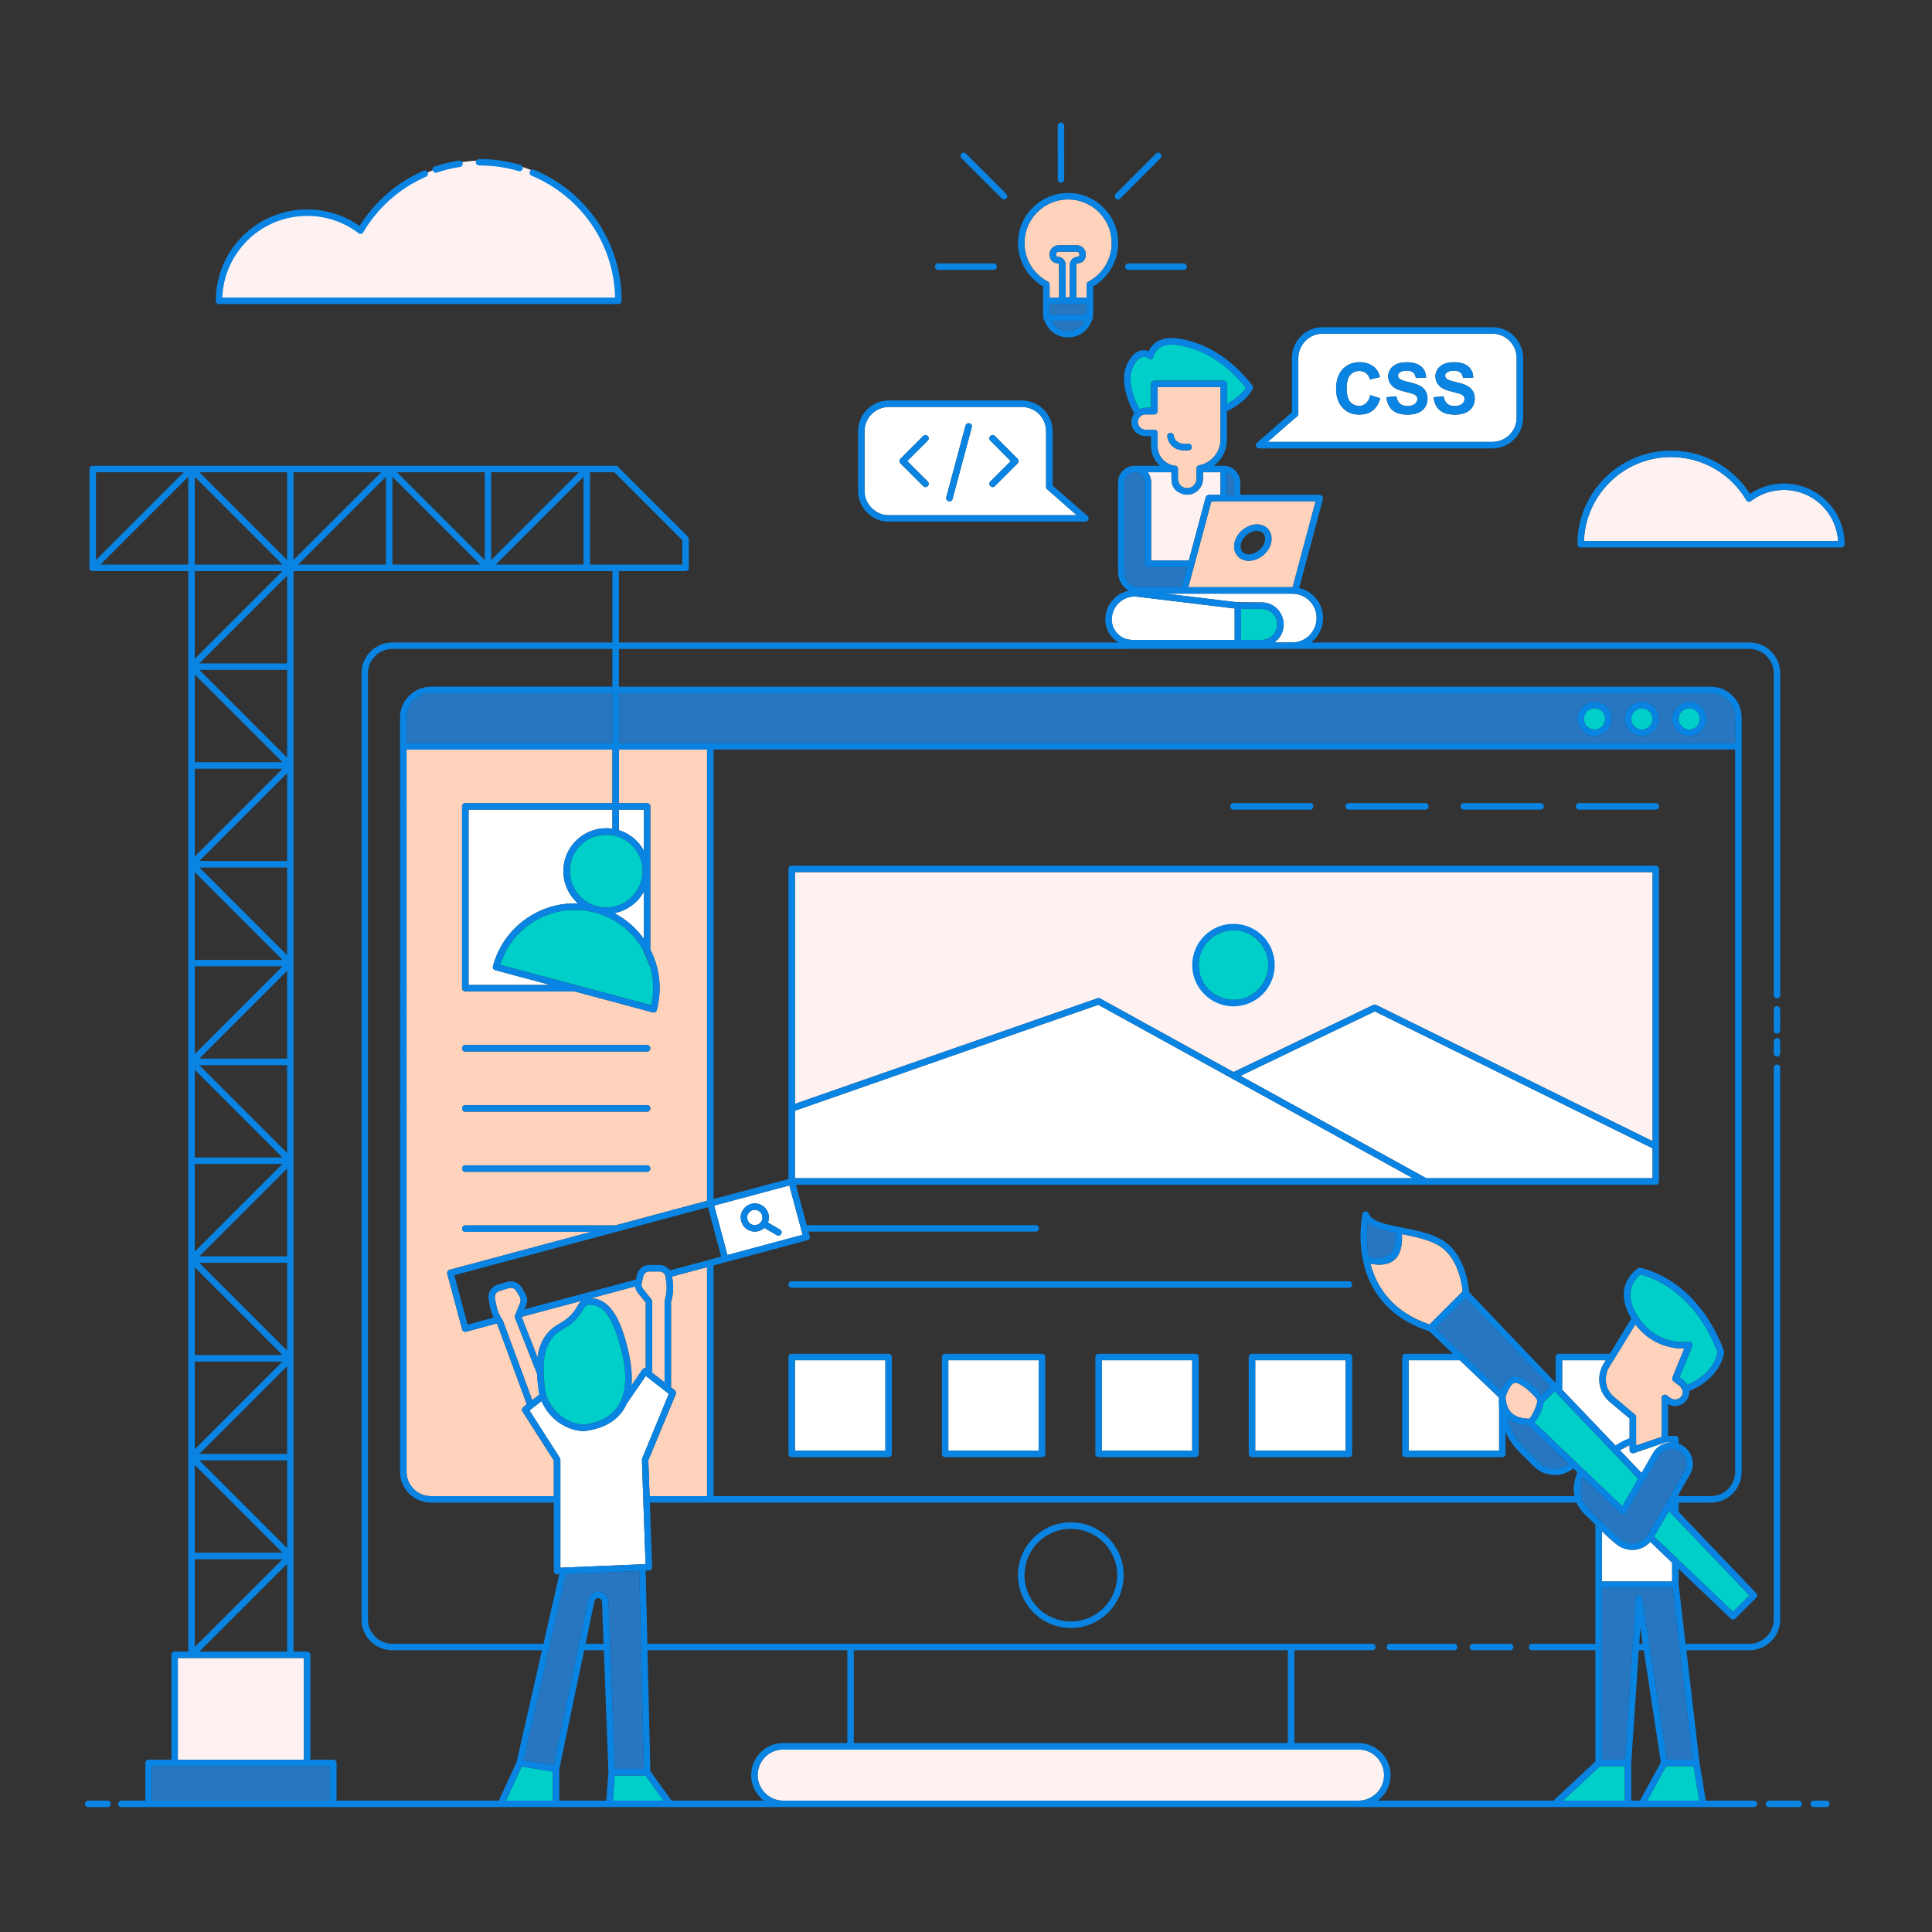
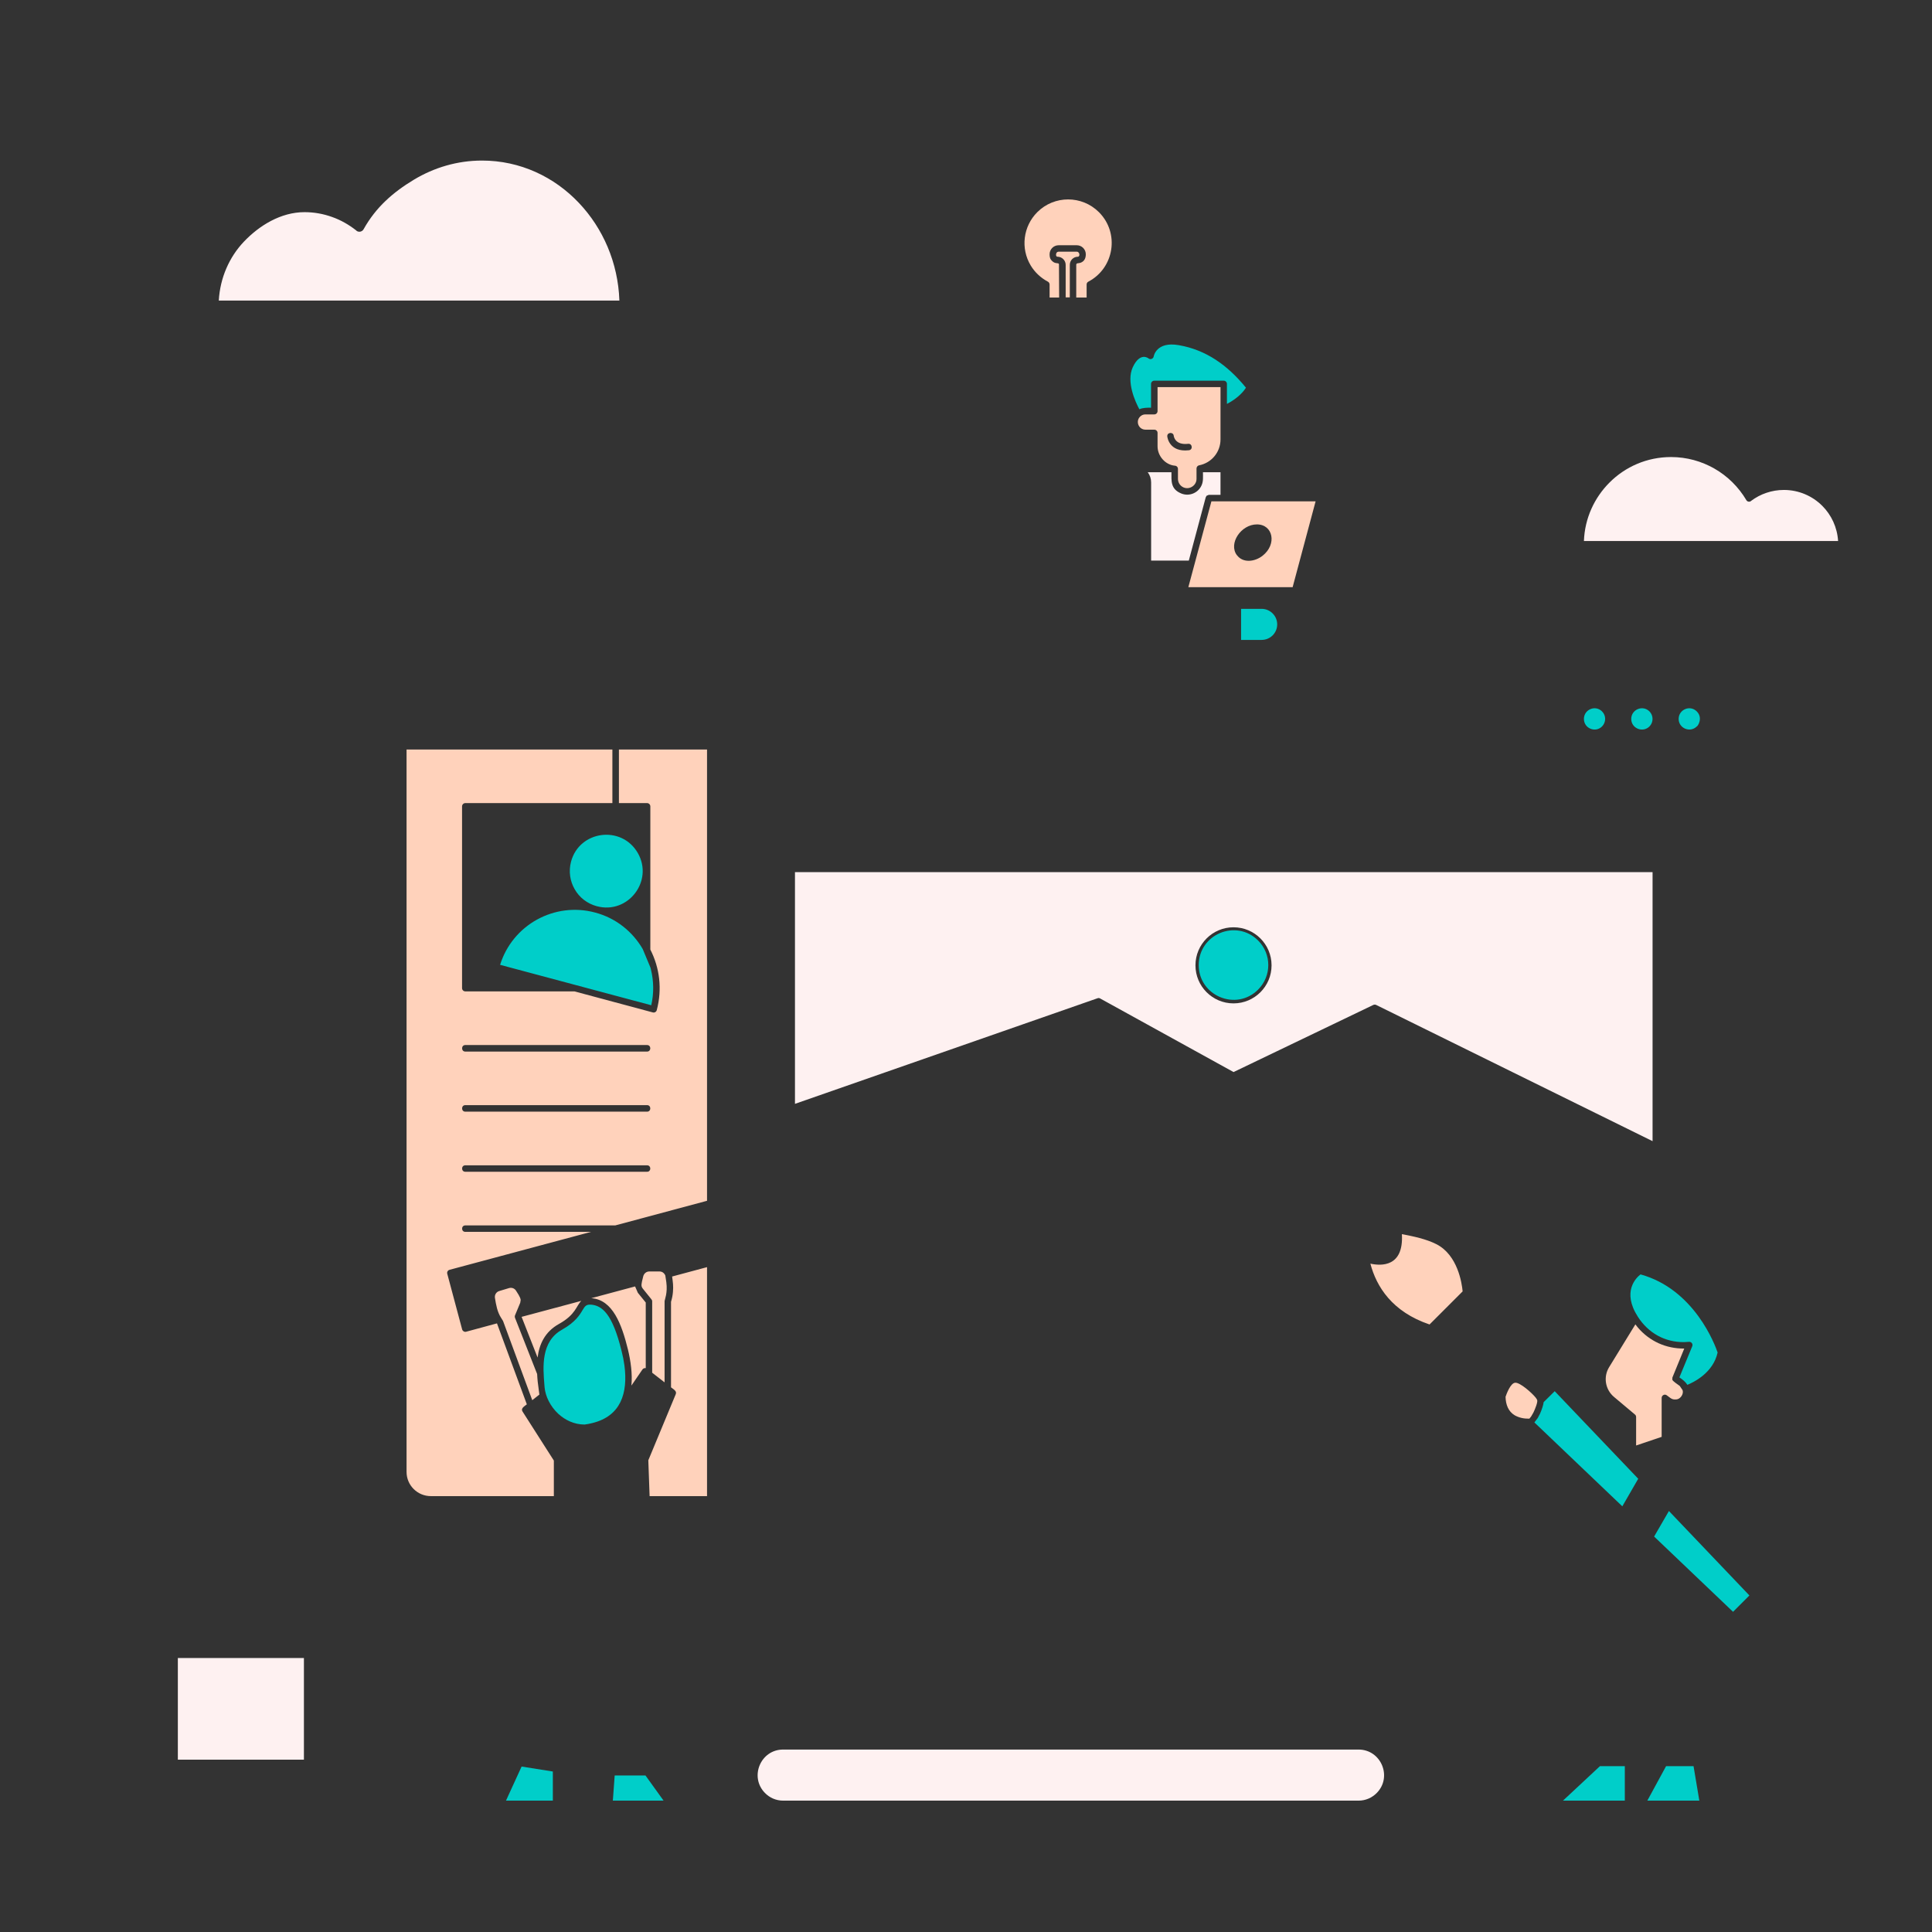
<svg xmlns="http://www.w3.org/2000/svg" version="1.1" id="Layer_1" x="0px" y="0px" width="595.276px" height="595.276px" viewBox="0 0 595.276 595.276" xml:space="preserve">
  <rect x="0" y="0" width="595.276" height="595.276" fill="#333333" stroke="none" />
-   <path id="color_x5F_6" fill-rule="evenodd" clip-rule="evenodd" fill="#ffffff" d="M515.208,487.278h-21.631v-15.487  c1.67,1.614,4.134,3.936,5.492,4.728c3.256,1.756,6.965,1.217,9.429-1.443l6.71,6.426V487.278z M197.858,449.368l8.211-19.904  l-7.078-5.52l-5.861,8.494l-0.877,1.699c-2.378,3.793-6.257,5.86-11.382,6.681c-1.273,0.227-2.633,0.029-3.878-0.283  c-0.142-0.028-0.284-0.057-0.424-0.114c-0.085-0.028-0.17-0.056-0.255-0.085c-4.219-1.273-7.73-4.614-9.456-8.634l-3.709,2.888  l9.315,14.552c0.114,0.17,0.199,0.369,0.199,0.594v33.295l26.245-1.105l-1.133-32.134  C197.773,449.651,197.802,449.51,197.858,449.368z M515.208,444.385v0.057l-1.671,0.17c-1.784,0.396-3.312,1.557-4.218,3.114  l-3.511,6.116l-0.369-0.369l-6.313-6.625l2.972-1.585v1.5c0,0.679,0.651,1.19,1.387,0.935l9.739-3.313L515.208,444.385  L515.208,444.385z M272.8,446.962h-27.859v-27.859H272.8V446.962z M320.054,446.962h-27.859v-27.859h27.859V446.962z   M367.334,446.962h-27.859v-27.859h27.859V446.962z M414.615,446.962h-27.859v-27.859h27.859V446.962z M461.896,446.962h-27.859  v-27.859h15.742l12.089,11.523l0.028,3.057V446.962z M494.767,419.103l-0.68,1.132c-2.35,3.822-1.529,8.834,1.926,11.722  l6.087,5.096v6.088l-0.028,0.028l-4.304,2.236l-16.449-17.242v-9.059h13.448V419.103z M220.055,371.454l4.077,15.231l23.159-6.228  l-4.077-15.204L220.055,371.454z M235.485,378.334c-2.407,2.208-6.285,1.048-7.106-2.095c-0.991-3.708,3-6.795,6.37-4.87  c1.84,1.077,2.661,3.313,1.869,5.324l3.708,2.151c1.161,0.651,0.142,2.378-0.991,1.727L235.485,378.334z M233.759,373.096  c-1.813-1.048-4.021,0.594-3.455,2.69c0.566,1.982,3.284,2.293,4.304,0.509C235.259,375.162,234.862,373.718,233.759,373.096z   M509.177,363.016h-69.732l-57.219-31.54l41.365-19.847l85.587,42.186v9.201H509.177z M338.399,309.592l-93.458,32.643v20.781  h190.37L338.399,309.592z M169.547,303.477h-25.169v-54.019h44.308v5.86c-3.001-0.424-6.002,0.199-8.494,1.642  c-7.87,4.558-8.89,15.459-2.095,21.404c-12.032-0.481-23.046,7.446-26.216,19.337c-0.142,0.538,0.17,1.076,0.707,1.218  L169.547,303.477z M198.397,274.712c-1.897,3.454-5.238,5.889-9.088,6.653c3.681,1.926,6.766,4.671,9.088,7.927V274.712z   M198.397,249.457v12.655c-1.614-2.944-4.304-5.266-7.701-6.341v-6.313L198.397,249.457L198.397,249.457z M398.138,197.957h-5.521  c5.408-3.793,2.719-12.344-3.878-12.344l-7.786-0.085l-21.659-2.605h38.844c2.095,0,3.964,0.822,5.323,2.18  C408.188,189.832,404.819,197.957,398.138,197.957z M352.103,197.165c-2.888,0-5.464,0.397-7.702-1.841  c-4.388-4.388-0.452-12.259,6.06-11.466l29.954,3.624v9.683L352.103,197.165L352.103,197.165z M331.746,158.746h-57.871  c-0.991,0-1.982-0.199-2.86-0.566c-0.906-0.396-1.727-0.935-2.434-1.642c-1.416-1.416-2.208-3.313-2.208-5.295v-18.347  c0-2.094,0.849-3.963,2.208-5.323c1.358-1.358,3.227-2.18,5.294-2.18h40.968c4.133,0,7.474,3.341,7.474,7.503v17.157  c0,0.34,0.17,0.623,0.424,0.793L331.746,158.746z M297.488,131.141c0.341-1.274,2.265-0.765,1.926,0.509l-5.917,22.083  c-0.341,1.274-2.265,0.736-1.926-0.537L297.488,131.141z M284.437,134.341c0.934-0.934,2.349,0.481,1.415,1.415l-6.313,6.314  l6.313,6.284c0.934,0.935-0.481,2.35-1.415,1.416l-6.993-6.993c-0.397-0.397-0.397-1.019,0-1.415L284.437,134.341z M305.133,135.756  c-0.934-0.934,0.481-2.349,1.415-1.415l6.993,7.021c0.397,0.397,0.397,1.019,0,1.415l-6.993,6.993  c-0.934,0.934-2.349-0.481-1.415-1.416l6.285-6.284L305.133,135.756z M459.801,136.152h-69.195l9.031-7.87  c0.256-0.17,0.397-0.481,0.397-0.793v-17.185c0-4.134,3.369-7.503,7.503-7.503h52.264c4.133,0,7.502,3.369,7.502,7.503v18.375  C467.303,132.811,463.934,136.152,459.801,136.152z M429.054,126.385c-1.047-0.907-1.67-2.237-1.897-3.992l3.086-0.284  c0.34,1.983,1.415,3.001,3.398,3.001c3,0,3.539-2.151,2.746-3.114c-1.019-1.19-5.295-1.161-7.219-2.887  c-2.69-2.407-1.841-7.503,4.247-7.503c3.369,0,5.889,1.415,6.002,4.728l-3.171,0.141c-0.255-1.67-1.161-2.264-2.859-2.264  c-2.718,0-3.142,1.67-2.179,2.491c1.897,1.585,8.635,0.679,8.635,6.228c0,1.869-1.076,3.511-2.831,4.247  C434.83,128.112,430.952,128.027,429.054,126.385z M443.606,126.385c-1.076-0.907-1.698-2.237-1.897-3.992l3.058-0.284  c0.368,1.983,1.415,3.001,3.397,3.001c3.029,0,3.54-2.151,2.747-3.114c-0.991-1.19-5.295-1.161-7.191-2.887  c-2.69-2.407-1.841-7.503,4.247-7.503c3.341,0,5.861,1.415,5.974,4.728l-3.143,0.141c-0.283-1.67-1.161-2.264-2.86-2.264  c-2.746,0-3.17,1.67-2.179,2.491c1.869,1.585,8.635,0.679,8.635,6.228c0,1.869-1.076,3.511-2.86,4.247  C449.354,128.112,445.504,128.027,443.606,126.385z M418.777,127.744c-4.446,0-7.106-3.312-7.106-7.927  c0-8.975,8.579-9.682,11.947-6.511c0.708,0.679,1.245,1.613,1.614,2.86l-3.143,0.764c-0.679-3.058-4.36-3.369-6.087-1.387  c-1.501,1.727-1.444,6.597-0.029,8.267c1.529,1.784,5.267,2.151,6.229-2.066l3.057,0.963  C424.355,126.045,422.203,127.744,418.777,127.744z" />
  <path id="color_x5F_5" fill-rule="evenodd" clip-rule="evenodd" fill="#ffd2bb" d="M217.847,460.976h-17.695l-0.397-11.042  l8.438-20.328c0.424-0.963-0.538-1.444-1.444-2.151v-26.359c0.312-0.991,0.509-2.01,0.594-3.029c0.17-1.869-0.028-3.001-0.255-4.756  l10.759-2.887V460.976z M188.685,247.447h-45.328c-0.537,0-0.991,0.453-0.991,1.02v56.001c0,0.537,0.453,0.991,0.991,0.991h33.635  l24.15,6.483c0.538,0.142,1.077-0.17,1.218-0.707c1.727-6.512,0.878-13.08-1.982-18.658v-44.109c0-0.566-0.452-1.02-0.991-1.02  h-8.691v-16.506h27.151v139.04l-28.284,7.588h-46.206c-1.302,0-1.302,1.983,0,1.983h38.76l-43.601,11.693  c-0.538,0.141-0.849,0.679-0.708,1.217l4.587,17.157c0.141,0.509,0.707,0.849,1.217,0.707l9.513-2.576l9.201,24.943  c-0.764,0.623-1.953,1.245-1.33,2.208l9.654,15.119v10.957h-37.881c-4.162,0-7.503-3.341-7.503-7.474V230.941h63.419  L188.685,247.447L188.685,247.447z M495.786,421.254c-1.841,3.001-1.19,6.908,1.529,9.173l6.37,5.352  c0.255,0.17,0.424,0.481,0.424,0.792v8.805l7.87-2.661v-12.004c0-0.793,0.935-1.302,1.586-0.793c1.33,0.963,1.585,1.415,3.057,1.245  c1.104-0.113,2.208-1.614,1.812-2.831l-0.878-1.302c-0.622-0.481-2.123-1.416-2.293-1.926l0.029-0.679l3.652-8.918  c-5.549,0.056-10.673-2.208-14.326-6.512l-0.736-0.935L495.786,421.254z M473.193,430.654c-1.218-1.529-4.898-4.756-6.342-4.615  c-1.472,0.086-2.718,3.596-2.972,4.332c0.056,2.407,0.849,4.503,2.803,5.691c1.358,0.764,2.86,1.076,4.417,1.048l0.142-0.028  l0.509-0.623l0.707-1.218c0.538-1.104,1.416-3.312,1.162-3.878l-0.142-0.284L473.193,430.654z M165.498,423.35l-6.823-17.327  c-0.085-0.256-0.085-0.538,0.028-0.793l1.585-3.822l0.142-0.878c-0.085-0.906-1.133-2.349-1.387-2.775  c-0.452-0.792-1.358-1.132-2.208-0.877l-3.001,0.906c-0.906,0.255-1.5,1.161-1.33,2.151c0.34,2.095,0.708,4.304,1.897,6.116  l0.595,0.963l9.003,24.404l2.18-1.727v-0.057l-0.51-3.963C165.583,424.935,165.555,424.171,165.498,423.35z M198.963,421.537  v-20.214l-2.435-3.001l-0.849-1.954l-13.506,3.625c6.625,0.424,9.4,8.097,11.297,15.77c0.877,3.652,1.415,7.531,1.076,11.154  l3.397-4.954C198.17,421.622,198.566,421.481,198.963,421.537z M203.181,391.753c0.85,0,1.472,0.481,1.813,1.245l0.311,2.066  c0.453,3.37-0.537,5.379-0.537,5.89v24.971l-3.822-2.972v-21.998c0-0.256-0.113-0.51-0.283-0.68l-2.577-3.199  c-0.198-0.227-0.34-0.481-0.397-0.764c-0.17-0.708,0.312-2.208,0.509-3.086c0.227-0.878,0.991-1.472,1.869-1.472h3.114V391.753z   M172.236,407.92c5.238-2.916,5.294-5.634,6.88-7.106l-18.403,4.926l4.926,12.543C166.149,414.29,167.791,410.383,172.236,407.92z   M440.464,408.089l10.193-10.193c-0.227-2.491-1.501-11.211-8.097-14.552c-3.2-1.614-7.05-2.406-10.617-3.086  c0.594,10.165-6.399,9.824-9.711,9.088C424.1,396.425,428.913,404.182,440.464,408.089z M199.387,359.053h-56.03  c-1.302,0-1.302,1.982,0,1.982h56.03C200.69,361.035,200.69,359.053,199.387,359.053z M199.387,340.509h-56.03  c-1.302,0-1.302,2.01,0,2.01h56.03C200.69,342.518,200.69,340.509,199.387,340.509z M199.387,321.992h-56.03  c-1.302,0-1.302,2.011,0,2.011h56.03C200.69,324.003,200.69,321.992,199.387,321.992z M398.279,180.914h-32.134l7.106-26.444h32.105  L398.279,180.914z M387.266,161.576c4.983,0,6.257,6.116,1.755,9.654c-2.378,1.869-6.03,2.35-7.898-0.17h-0.029  C378.432,167.465,382.368,161.576,387.266,161.576z M376.054,119.279v16.109c0,3.935-2.775,7.247-6.597,7.983  c-0.452,0.085-0.793,0.51-0.793,0.963v3.228c0,1.982-2.094,3.397-3.963,2.633c-1.076-0.453-1.756-1.5-1.756-2.633v-3.058  c0-0.566-0.396-0.991-0.962-1.019c-2.86-0.255-5.324-2.887-5.324-6.003v-4.105c0-0.566-0.452-0.991-1.019-0.991h-2.69  c-2.123,0-3.142-2.548-1.67-4.02c0.396-0.397,0.962-0.679,1.557-0.679h2.803c0.566-0.001,1.019-0.453,1.019-1.02v-7.389  L376.054,119.279L376.054,119.279z M359.661,134.51c-0.17-1.33,1.841-1.529,1.982-0.255c0,0.028,0.284,2.972,4.446,2.491  c1.302-0.141,1.529,1.841,0.227,1.983C360.143,139.436,359.661,134.51,359.661,134.51z M326.338,91.674h-2.944v-4.02  c0-0.397-0.255-0.765-0.594-0.906c-2.151-1.162-3.963-2.86-5.21-4.927c-3.199-5.295-2.349-12.089,2.011-16.449  c5.238-5.238,13.759-5.238,18.997,0c6.427,6.427,4.728,17.214-3.255,21.404c-0.341,0.17-0.538,0.509-0.538,0.878v4.02h-3.199v-10.08  c0-0.65,0.708-0.396,1.359-0.65c1.189-0.453,1.585-1.444,1.585-2.605c0-1.529-1.245-2.775-2.775-2.775h-5.606  c-1.528,0-2.775,1.245-2.775,2.775c0,0.792,0.114,1.443,0.736,2.039c1.048,1.076,1.926,0.452,2.152,0.991L326.338,91.674z   M329.623,91.618h-1.274V81.595c0-1.358-1.133-2.491-2.491-2.491c-0.651,0-0.538-1.019-0.227-1.33  c0.141-0.142,0.312-0.227,0.537-0.227h5.606c0.934,0,1.076,1.557,0.312,1.557c-1.359,0-2.463,1.133-2.463,2.491V91.618z" />
  <path id="color_x5F_4" fill-rule="evenodd" clip-rule="evenodd" fill="#00cec9" d="M204.455,554.802h-15.628l0.566-7.758h9.484  L204.455,554.802z M170.339,554.802v-8.975l-9.625-1.528l-4.813,10.503H170.339z M523.588,554.802h-16.024l5.776-10.617h8.465  L523.588,554.802z M500.627,554.802h-19.054l11.381-10.617h7.673V554.802z M514.217,465.562l-4.559,7.87l24.319,23.188l5.04-5.039  L514.217,465.562z M504.761,455.626l-25.736-26.982l-3.398,3.37c-0.113,0.877-0.537,2.236-1.104,3.511l-0.708,1.358l-1.048,1.387  l27.095,25.849L504.761,455.626z M172.01,435.609c2.123,1.953,4.926,3.312,8.125,3.312c0.821-0.113,1.614-0.255,2.35-0.452  c4.417-1.077,7.163-3.398,8.663-6.455c1.529-3.115,1.812-7.05,1.245-11.325c-0.198-1.444-0.481-2.916-0.877-4.445  c-1.387-5.606-2.86-9.174-4.502-11.353c-1.529-2.011-3.171-2.804-5.012-2.916c-1.443-0.085-1.812,0.566-2.463,1.614  c-0.934,1.585-2.265,3.793-6.342,6.087c-6.568,3.653-5.917,11.495-5.463,17.015l0.056,0.736  C168.046,430.257,169.575,433.344,172.01,435.609z M504.647,405.711c3.228,5.011,8.296,7.87,14.242,7.814l1.443-0.085  c0.708-0.113,1.416,0.595,1.048,1.416l-3.935,9.54c0.963,0.623,1.897,1.387,2.463,2.293c2.18-0.906,7.956-3.793,9.315-9.966  c-0.764-2.236-7.077-19.45-23.754-24.065C504.138,393.678,499.664,397.954,504.647,405.711z M198.028,292.406  c-3.114-5.35-8.239-9.541-14.665-11.239c-12.514-3.37-25.453,3.793-29.274,16.109l46.573,12.457  c0.849-3.708,0.764-7.474-0.086-10.957c-0.056-0.283-0.113-0.537-0.198-0.736L198.028,292.406z M387.634,304.92  c4.19-4.19,4.19-10.957,0-15.147c-6.767-6.738-18.29-1.926-18.29,7.588C369.345,306.846,380.896,311.659,387.634,304.92z   M183.872,279.213c9.626,2.605,17.611-7.787,12.628-16.421c-4.983-8.608-17.978-6.937-20.555,2.69c-0.793,3-0.312,6.031,1.133,8.522  C178.493,276.495,180.9,278.42,183.872,279.213z M493.605,219.191c-2.066-2.066-5.577-0.594-5.577,2.322  c0,2.915,3.539,4.36,5.577,2.321C494.88,222.56,494.908,220.466,493.605,219.191z M508.215,219.191  c-2.066-2.066-5.606-0.594-5.606,2.322c0,2.915,3.54,4.36,5.606,2.321C509.489,222.56,509.489,220.466,508.215,219.191z   M522.795,219.191c-2.067-2.066-5.577-0.594-5.577,2.322c0,2.887,3.511,4.36,5.577,2.321  C523.051,223.835,524.833,221.23,522.795,219.191z M388.738,197.165h-6.342v-9.569h6.342c2.633,0,4.785,2.151,4.785,4.784  C393.523,195.042,391.371,197.165,388.738,197.165z M349.016,113.163c-2.066,4.474,0.821,10.702,2.038,12.938  c1.019-0.481,2.463-0.509,3.596-0.481v-7.333c0-0.537,0.452-0.991,0.991-0.991h21.404c0.566,0,0.991,0.453,0.991,0.991v6.172  c3.624-1.897,5.267-4.049,5.861-5.011c-5.691-6.966-12.316-11.665-20.753-13.109c-6.909-1.189-7.673,3.455-7.673,3.483  c-0.113,0.708-0.991,1.076-1.585,0.623C353.886,110.417,351.282,108.293,349.016,113.163z" />
-   <path id="color_x5F_3" fill-rule="evenodd" clip-rule="evenodd" fill="#2976c0" d="M101.682,544.185v10.617H46.757v-10.617  H101.682z M196.952,484.022l-22.592,1.019l-5.125,22.566l-0.028,0.141l-7.871,34.626l9.202,1.472l10.673-50.962  c0.765-3.539,6.116-3.142,6.257,0.51l0.538,14.071v0.028l1.443,37.542h8.918L196.952,484.022z M515.321,489.26l6.2,52.916h-7.899  l-5.323-34.824v-0.086l-2.293-15.005c-0.198-1.161-1.954-1.105-1.982,0.142l-3.341,49.772h-7.106V489.26H515.321z M515.236,446.424  c-1.727-0.028-3.284,0.736-4.19,2.293l-10.08,17.497c-0.34,0.538-1.076,0.651-1.585,0.199l-11.806-11.268  c-0.651,2.293-1.077,4.077-0.199,6.511c1.133,3.058,3.794,4.927,5.832,6.966c1.869,1.783,4.7,4.926,6.852,6.171  c2.775,1.614,6.031,0.566,7.673-2.011l11.24-19.478C520.785,450.161,518.378,446.509,515.236,446.424z M483.3,451.067  l-12.542-11.976c-0.142-0.056-3.653,0.17-6.314-2.236c1.586,6.313,5.182,9.173,9.541,13.533c2.038,2.039,5.125,2.662,7.785,1.557  C482.309,451.718,482.818,451.435,483.3,451.067z M474.948,429.861l2.69-2.661l-25.962-27.237l-9.315,9.315l20.13,19.196  c0.792-1.755,2.406-4.614,4.699-4.417C469.569,424.284,473.363,427.483,474.948,429.861z M421.75,387.167  c1.982,0.566,8.861,1.954,8.154-7.305c-3.511-0.707-6.597-1.472-8.494-3.085C421.155,379.098,420.957,382.891,421.75,387.167z   M527.128,213.586c4.133,0,7.502,3.369,7.502,7.502v7.842H190.696v-15.344H527.128z M188.685,213.586v15.344h-63.419v-7.842  c0-4.133,3.341-7.502,7.503-7.502H188.685z M524.211,225.222c-3.313,3.341-9.003,0.963-9.003-3.708c0-2.916,2.378-5.295,5.266-5.295  C525.145,216.219,527.552,221.881,524.211,225.222z M495.022,225.222c-3.341,3.341-9.004,0.934-9.004-3.708  c0-2.916,2.379-5.295,5.267-5.295C495.955,216.219,498.363,221.91,495.022,225.222z M509.602,225.222  c-3.312,3.341-8.975,0.934-8.975-3.708c0-2.916,2.35-5.295,5.267-5.295C510.565,216.219,512.943,221.91,509.602,225.222z   M352.697,173.723V148.61c0-1.274-0.764-2.379-1.926-2.86c-1.925-0.821-4.275,0.537-4.275,2.86v27.632  c0,2.576,2.095,4.671,4.671,4.671h12.91l1.671-6.2h-12.061C353.121,174.713,352.697,174.289,352.697,173.723z M378.036,145.666  v6.795h2.095v-3.85C380.131,147.251,379.31,146.146,378.036,145.666z M334.209,98.837c-0.284,0.538-0.651,1.048-1.076,1.472  c-2.775,2.775-7.418,1.954-9.145-1.472H334.209z M334.804,93.684l-0.028,3.143h-11.353l-0.029-3.143H334.804z" />
  <path id="color_x5F_2" fill="#fef1f1" d="M354.678,172.732h11.608l5.21-19.479l0.255-0.481l0.028-0.028l0.68-0.283h3.595v-6.965  h-5.407c0,1.388,0.141,2.69-0.368,3.907c-0.991,2.435-3.823,3.68-6.341,2.633c-3.285-1.358-3.001-3.821-3.001-6.54h-7.305  c0.68,0.907,1.048,1.982,1.048,3.115v24.121H354.678z M148.54,49.472c-7.676,0-14.817,2.171-21.019,5.9  c-6.426,3.869-11.702,8.487-15.45,15.187c-0.401,0.802-1.384,1.085-2.142,0.614l-0.134-0.141c-2.276-1.793-4.819-3.256-7.541-4.2  c-2.634-0.944-5.489-1.463-8.435-1.463c-7.273,0-13.957,4.112-18.731,9.161c-4.417,4.673-7.273,11.042-7.674,18.074h123.428  c-0.401-11.703-5.088-22.274-12.405-30.012C170.806,54.474,160.23,49.472,148.54,49.472z M561.47,155.857  c-3.03-3.029-7.22-4.898-11.835-4.898c-1.869,0-3.68,0.312-5.352,0.878c-1.727,0.566-3.34,1.444-4.784,2.52l-0.085,0.085  c-0.481,0.283-1.104,0.113-1.359-0.369c-2.378-4.02-5.775-7.389-9.852-9.71c-3.935-2.237-8.466-3.54-13.336-3.54  c-7.417,0-14.127,3.001-18.969,7.871c-4.642,4.642-7.616,10.985-7.87,18.006h78.311C566.084,162.482,564.272,158.661,561.47,155.857  z M54.798,542.175h38.844v-31.314H54.798V542.175z M418.579,539.061h-177.29c-6.966,0-10.475,8.494-5.549,13.42  c1.415,1.443,3.397,2.321,5.549,2.321h177.289c2.18,0,4.134-0.878,5.577-2.321C429.083,547.555,425.572,539.061,418.579,539.061z   M244.941,340.112l93.204-32.53c0.283-0.113,0.566-0.085,0.821,0.057l41.109,22.677l43.09-20.696  c0.284-0.114,0.595-0.114,0.878,0.028l85.135,41.959v-82.898H244.941V340.112z M380.061,285.708c6.475,0,11.723,5.249,11.723,11.724  s-5.249,11.723-11.723,11.723c-6.475,0-11.723-5.249-11.723-11.723C368.337,290.957,373.586,285.708,380.061,285.708z" />
-   <path id="color_x5F_1" fill="#0984e3" d="M562.743,556.783h-3.906c-0.538,0-0.992-0.452-0.992-0.991  c0-0.566,0.453-0.991,0.992-0.991h3.906c0.538,0,0.991,0.424,0.991,0.991C563.734,556.331,563.281,556.783,562.743,556.783z   M190.696,175.959v21.998h153.847c-0.566-0.34-1.076-0.764-1.557-1.217c-0.764-0.793-1.387-1.699-1.784-2.69v-0.029  c-0.424-0.991-0.651-2.066-0.651-3.171c0-1.273,0.284-2.548,0.793-3.708c0.538-1.161,1.302-2.208,2.265-3.057  c0.963-0.85,2.094-1.501,3.312-1.869c0.284-0.085,0.566-0.17,0.85-0.227c-0.481-0.283-0.935-0.623-1.331-1.019  c-1.189-1.218-1.953-2.888-1.953-4.728V148.61c0-0.68,0.141-1.331,0.396-1.954s0.623-1.19,1.105-1.642  c0.481-0.481,1.048-0.85,1.642-1.105c0.623-0.255,1.302-0.397,1.954-0.397h7.814c-0.255-0.227-0.48-0.424-0.679-0.679  c-1.273-1.415-2.066-3.313-2.066-5.351v-3.114h-1.699c-1.218,0-2.293-0.481-3.086-1.273c-0.792-0.793-1.273-1.869-1.273-3.058  c0-0.991,0.34-1.897,0.877-2.633c-1.161-2.151-4.812-9.541-2.264-15.062c2.293-4.927,5.153-4.756,6.71-4.134  c0.849-1.84,3.199-4.926,9.569-3.822c4.077,0.68,7.984,2.123,11.693,4.502c3.737,2.322,7.276,5.549,10.702,9.853  c0.227,0.284,0.255,0.679,0.113,1.02c0,0-1.727,3.991-7.955,6.936v8.692c0,2.435-0.849,4.699-2.293,6.426  c-0.538,0.651-1.133,1.218-1.784,1.699h3.086c0.679,0,1.33,0.142,1.954,0.397c0.622,0.255,1.189,0.623,1.642,1.105  c0.481,0.452,0.849,1.019,1.104,1.642c0.256,0.622,0.396,1.273,0.396,1.954v3.85h24.518c0.085,0,0.17,0.028,0.255,0.056  c0.538,0.142,0.85,0.68,0.708,1.218l-7.333,27.435c1.756,0.396,3.341,1.302,4.587,2.548c1.727,1.699,2.774,4.077,2.774,6.71  s-1.047,5.012-2.774,6.739c-0.284,0.283-0.566,0.537-0.907,0.792h135.049c1.218,0,2.435,0.227,3.568,0.68l0.056,0.028  c1.133,0.481,2.208,1.161,3.086,2.066c0.878,0.878,1.586,1.926,2.066,3.086c0.453,1.133,0.708,2.378,0.708,3.624v99.152  c0,0.274-0.114,0.536-0.314,0.723c-0.201,0.188-0.469,0.284-0.743,0.267c0-0.001,0-0.001-0.001-0.001  c-0.519-0.034-0.924-0.465-0.924-0.986c0-10.087,0-99.155,0-99.155c0-0.991-0.199-1.982-0.594-2.887  c-0.369-0.878-0.907-1.699-1.614-2.406c-0.708-0.708-1.529-1.274-2.435-1.642h-0.028c-0.906-0.369-1.841-0.566-2.832-0.566H190.696  v11.636h336.432c2.633,0,4.982,1.076,6.71,2.803c1.727,1.699,2.775,4.077,2.775,6.71v232.414c0,2.604-1.048,4.983-2.775,6.71  c-1.728,1.698-4.077,2.775-6.71,2.775h-9.91v2.831l23.924,25.084c0.369,0.397,0.369,1.02-0.028,1.387l-6.427,6.427  c-0.368,0.397-1.019,0.397-1.415,0l-16.053-15.317v4.813l2.123,18.262h19.677c0.991,0,1.982-0.199,2.859-0.595  c0.906-0.368,1.727-0.906,2.435-1.613c0.707-0.708,1.245-1.529,1.614-2.435c0.396-0.878,0.594-1.869,0.594-2.86V328.999  c0-0.305,0.138-0.591,0.376-0.782c0.237-0.19,0.547-0.262,0.844-0.195h0.001c0.444,0.1,0.761,0.495,0.761,0.951  c0,12.462,0,169.998,0,169.998c0,1.246-0.255,2.491-0.708,3.624c-0.48,1.162-1.189,2.208-2.066,3.086  c-0.906,0.878-1.954,1.585-3.086,2.066c-1.132,0.453-2.378,0.708-3.624,0.708h-19.422l4.049,34.569v0.057l1.954,11.721h14.807  c0.566,0,1.019,0.424,1.019,0.991c0,0.538-0.452,0.991-1.019,0.991H37.386c-0.537,0-0.991-0.452-0.991-0.991  c0-0.566,0.453-0.991,0.991-0.991h7.39v-11.608c0-0.566,0.452-1.019,0.991-1.019h7.049V509.87c0-0.566,0.453-0.991,0.991-0.991  h4.191v-332.92H28.496c-0.114,0-0.199-0.028-0.284-0.056l-0.028-0.029h-0.057v-0.028h-0.056v-0.029h-0.029l-0.028-0.028h-0.029  v-0.028h-0.028v-0.029H27.93l-0.029-0.028l-0.028-0.028h-0.028v-0.029l-0.029-0.028h-0.028v-0.057H27.76v-0.028h-0.029v-0.028  l-0.028-0.029v-0.028h-0.028v-0.057h-0.029v-0.056h-0.028v-0.029c-0.028-0.085-0.057-0.17-0.057-0.283v-30.521  c0-0.537,0.453-0.991,0.991-0.991h161.124c0.312,0,0.566,0.114,0.736,0.312l21.546,21.517c0.17,0.199,0.283,0.453,0.283,0.708v8.918  c0,0.538-0.452,0.991-0.991,0.991h-20.554V175.959z M554.222,556.783h-9.173c-0.538,0-0.991-0.452-0.991-0.991  c0-0.566,0.452-0.991,0.991-0.991h9.173c0.538,0,0.991,0.424,0.991,0.991C555.212,556.331,554.76,556.783,554.222,556.783z   M33.111,556.783h-5.917c-0.538,0-0.991-0.452-0.991-0.991c0-0.566,0.452-0.991,0.991-0.991h5.917c0.566,0,1.02,0.424,1.02,0.991  C34.13,556.331,33.677,556.783,33.111,556.783z M485.763,462.987H200.236l0.708,19.875c0.028,0.537-0.396,1.019-0.963,1.019  l-1.048,0.057l0.538,22.537H422.86c0.43,0,0.808,0.288,0.922,0.702c0.006,0.023,0.013,0.047,0.019,0.07  c0.079,0.288,0.02,0.595-0.161,0.833s-0.462,0.377-0.761,0.377c-5.107,0-24.064,0-24.064,0v28.595h19.762  c2.718,0,5.21,1.104,6.993,2.917c1.784,1.783,2.887,4.247,2.887,6.964c0,2.718-1.104,5.181-2.887,6.965  c-0.34,0.34-0.68,0.623-1.048,0.906h54.104l12.938-12.06v-34.286h-19.54c-0.296,0-0.575-0.137-0.756-0.371s-0.244-0.537-0.17-0.824  c0.006-0.023,0.012-0.046,0.018-0.07c0.109-0.422,0.489-0.717,0.926-0.717c3.649,0,19.522,0,19.522,0v-36.692  c-2.179-2.123-3.935-3.907-3.963-3.907l-0.028-0.057C486.811,464.968,486.216,464.033,485.763,462.987z M188.685,175.959H90.443  V508.88h4.218c0.538,0,0.992,0.424,0.992,0.991v32.305h7.049c0.537,0,0.991,0.452,0.991,1.019v11.608h49.999l5.492-11.947  l7.814-34.399h-46.121c-1.245,0-2.491-0.255-3.624-0.708c-1.133-0.481-2.151-1.161-3.029-2.01l-0.057-0.057  c-0.878-0.878-1.585-1.925-2.066-3.086c-0.481-1.133-0.708-2.378-0.708-3.624v-291.53c0-1.245,0.227-2.491,0.708-3.624  c0.481-1.161,1.189-2.208,2.066-3.086c0.878-0.906,1.926-1.585,3.086-2.066c1.133-0.481,2.378-0.708,3.624-0.708h67.807v-21.999  H188.685z M198.878,547.044h-9.484l-0.566,7.758h15.628L198.878,547.044z M521.804,544.185h-8.465l-5.776,10.617h16.024  L521.804,544.185z M500.627,544.185h-7.673l-11.381,10.617h19.054V544.185z M261.079,508.455H199.5l0.878,37.259l6.54,9.088h28.425  c-0.34-0.283-0.708-0.566-1.02-0.906c-1.783-1.784-2.887-4.247-2.887-6.965s1.105-5.182,2.887-6.964  c1.784-1.813,4.247-2.917,6.966-2.917h19.79V508.455z M418.579,539.061h-177.29c-2.152,0-4.134,0.877-5.549,2.293  c-1.416,1.443-2.293,3.397-2.293,5.577c0,2.18,0.877,4.133,2.293,5.549c1.415,1.443,3.397,2.321,5.549,2.321h177.289  c2.18,0,4.134-0.878,5.577-2.321c1.416-1.416,2.294-3.369,2.294-5.549s-0.878-4.134-2.294-5.577  C422.713,539.938,420.759,539.061,418.579,539.061z M101.682,544.185H46.757v10.617h54.925V544.185z M506.46,508.455h-1.529  l-2.322,34.739v11.608h2.69l6.427-11.806L506.46,508.455z M186.053,508.455h-6.059l-7.673,36.607v9.739h14.495l0.651-8.776  L186.053,508.455z M170.339,554.802v-8.975l-9.625-1.528l-4.813,10.503H170.339z M198.368,545.035l-0.991-42.922l-0.424-18.091  l-22.592,1.019l-5.125,22.566c0,0.056-0.028,0.113-0.028,0.141l-7.871,34.626l9.202,1.472l10.673-50.962  c0.171-0.736,0.566-1.33,1.077-1.783c0.537-0.425,1.218-0.68,1.954-0.68h0.141c0.821,0,1.586,0.34,2.152,0.878  c0.537,0.509,0.906,1.274,0.934,2.095l0.538,14.071v0.028l1.443,37.542H198.368z M515.321,489.26h-21.744v52.916h7.106l2.321-34.768  v-0.028l0.481-7.191l0.538-7.786c0-0.481,0.34-0.907,0.849-0.963c0.538-0.085,1.048,0.283,1.133,0.821l2.293,15.005v0.086  l5.323,34.824h7.899l-4.049-34.598L515.321,489.26z M93.642,510.861H54.798v31.314h38.844V510.861z M396.807,508.455H263.061v28.595  h133.746V508.455z M88.461,481.842L61.423,508.88h27.038V481.842z M448.077,506.474c0.283,0,0.551,0.125,0.732,0.342  c0.182,0.217,0.259,0.502,0.209,0.781c-0.004,0.023-0.008,0.046-0.012,0.07c-0.081,0.456-0.477,0.789-0.941,0.789  c-3.339,0-16.132,0-19.874,0c-0.522,0-0.948-0.418-0.956-0.941c0.012-0.027,0.015-0.054,0.018-0.081  c-0.001-0.253,0.098-0.494,0.276-0.672c0.178-0.179,0.419-0.28,0.671-0.28C431.579,506.474,444.198,506.474,448.077,506.474z   M466.235,507.773c-0.121,0.406-0.493,0.682-0.916,0.682c-2.188,0-8.835,0-11.515,0c-0.283,0-0.55-0.125-0.732-0.341  c-0.182-0.217-0.259-0.501-0.21-0.78c0.004-0.023,0.008-0.046,0.012-0.07c0.08-0.457,0.477-0.791,0.942-0.791  c2.271,0,8.751,0,11.524,0c0.303,0,0.586,0.143,0.767,0.385c0.181,0.243,0.236,0.556,0.149,0.846  C466.249,507.727,466.242,507.75,466.235,507.773z M87.045,480.426H60.007v27.038L87.045,480.426z M188.685,199.94h-67.807  c-0.991,0-1.982,0.198-2.86,0.566c-0.906,0.368-1.755,0.934-2.435,1.642c-0.707,0.707-1.273,1.528-1.642,2.406  c-0.368,0.906-0.566,1.897-0.566,2.887V498.97c0,0.991,0.199,1.982,0.566,2.86c0.369,0.906,0.935,1.727,1.642,2.435l0.029,0.056  c0.707,0.68,1.5,1.217,2.378,1.557c0.906,0.397,1.897,0.595,2.887,0.595h46.573l4.87-21.404h-0.651c-0.566,0-1.02-0.453-1.02-0.991  v-21.092h-37.881c-2.634,0-5.012-1.077-6.71-2.775c-1.728-1.727-2.804-4.106-2.804-6.71V221.088c0-2.633,1.076-5.011,2.804-6.71  c1.698-1.727,4.076-2.803,6.71-2.803h55.916V199.94H188.685z M505.072,506.474h1.076l-0.736-4.898L505.072,506.474z   M184.382,492.431h-0.141c-0.256,0-0.51,0.085-0.68,0.227c-0.198,0.141-0.34,0.368-0.397,0.622l-2.746,13.194h5.549l-0.481-13.024  c-0.029-0.283-0.142-0.537-0.34-0.736C184.948,492.544,184.693,492.431,184.382,492.431z M329.934,469.045  c4.503,0,8.579,1.84,11.523,4.784s4.757,6.993,4.757,11.495s-1.813,8.551-4.757,11.523c-2.944,2.944-7.02,4.756-11.523,4.756  c-4.473,0-8.55-1.812-11.494-4.756c-2.944-2.972-4.785-7.021-4.785-11.523s1.841-8.551,4.785-11.495  S325.461,469.045,329.934,469.045z M340.041,475.217c-2.576-2.576-6.144-4.162-10.108-4.162c-3.935,0-7.502,1.586-10.079,4.162  c-2.605,2.605-4.19,6.172-4.19,10.108s1.585,7.503,4.19,10.108c2.577,2.576,6.144,4.162,10.079,4.162  c3.964,0,7.532-1.586,10.108-4.162c2.577-2.605,4.19-6.172,4.19-10.108S342.618,477.822,340.041,475.217z M539.018,491.582  l-23.499-24.66l-0.028-0.029l-0.028-0.028l-1.245-1.302l-4.559,7.87l24.319,23.188L539.018,491.582z M499.07,476.519  c-1.358-0.792-3.822-3.114-5.492-4.728v15.487h21.631v-5.776l-6.71-6.426c-0.369,0.396-0.765,0.736-1.19,1.047  c-0.736,0.538-1.557,0.935-2.435,1.162c-0.991,0.255-1.982,0.311-2.972,0.198c-0.963-0.142-1.897-0.453-2.775-0.934L499.07,476.519z   M180.871,440.818c-3.17,0.51-7.049-1.161-9.4-3.057l-0.113-0.085l-0.085-0.085c-0.227-0.17-0.424-0.34-0.623-0.538  c-0.397-0.368-0.764-0.764-1.133-1.161l-0.085-0.085c-1.047-1.217-1.925-2.633-2.576-4.105l-2.662,2.066  c-0.028,0.057-0.085,0.085-0.113,0.085l-0.935,0.736l9.315,14.552c0.114,0.17,0.199,0.369,0.199,0.594v33.295l26.245-1.105  l-0.708-19.818v-0.17l-0.424-12.146c0-0.142,0.029-0.283,0.085-0.424l8.211-19.904l-0.906-0.707c0,0-0.029-0.029-0.057-0.029  l-5.776-4.501l-0.028-0.028l-0.312-0.255l-5.861,8.494c-0.226,0.537-0.509,1.076-0.792,1.557l-0.057,0.057v0.056l-0.028,0.029  c-1.841,2.944-4.842,5.181-9.287,6.284c-0.651,0.171-1.359,0.284-2.066,0.397h-0.028V440.818z M60.007,478.416h27.038  l-27.038-27.037C60.007,451.379,60.007,478.416,60.007,478.416z M88.461,449.962H61.423L88.461,477V449.962z M515.264,446.424  h-0.056c-0.426,0-0.85,0.028-1.247,0.142h-0.085v0.028h-0.056c-0.566,0.142-1.133,0.424-1.586,0.793  c-0.481,0.368-0.877,0.821-1.189,1.33l-4.162,7.248l-0.029,0.028l-5.889,10.221c-0.17,0.255-0.424,0.453-0.792,0.481  c-0.312,0.028-0.566-0.085-0.793-0.283l-11.806-11.268l-0.341,1.217c-0.424,1.415-0.452,2.888-0.141,4.303  c0.085,0.312,0.17,0.623,0.283,0.935v0.056c0.142,0.369,0.284,0.708,0.481,1.076v0.029c1.19,2.236,3.822,4.332,5.35,5.861h0.029  v0.028h0.028v0.028h0.028v0.029h0.029v0.028c2.633,2.576,5.69,5.464,6.738,6.059c1.954,1.133,4.446,0.991,6.257-0.424  c0.198-0.142,0.397-0.312,0.594-0.509c0.369-0.369,0.566-0.651,0.821-1.077l5.153-8.918l0.085-0.17l0.17-0.283l0.029-0.029  l1.925-3.34l3.879-6.739c0.312-0.537,0.509-1.104,0.594-1.699c0.057-0.566,0.028-1.189-0.113-1.783  c-0.17-0.566-0.453-1.133-0.793-1.586c-0.369-0.481-0.821-0.878-1.359-1.189c-0.397-0.227-0.792-0.397-1.218-0.481  c-0.056-0.029-0.085-0.029-0.141-0.029c-0.199-0.056-0.425-0.085-0.623-0.085h-0.057v-0.028H515.264z M472.797,438.242l-0.029,0.028  l27.095,25.849l4.898-8.493l-6.455-6.767l-1.359-1.416l-0.028-0.028l-17.299-18.12c-0.028-0.028-0.057-0.056-0.085-0.113  l-0.509-0.538l-3.398,3.37c-0.113,0.877-0.537,2.236-1.104,3.511l-0.085,0.141l-0.029,0.085l-0.056,0.142l-0.057,0.085l-0.028,0.057  l-0.029,0.085l-0.028,0.057l-0.057,0.085l-0.028,0.056l-0.028,0.085l-0.057,0.057v0.028l-0.028,0.057v0.028l-0.029,0.029  l-0.028,0.028v0.028l-0.028,0.029l-0.029,0.028v0.057l-0.028,0.028l-0.029,0.028v0.029l-0.056,0.057v0.028l-0.029,0.028  l-0.028,0.029v0.056l-0.057,0.057v0.028l-0.056,0.057l-0.029,0.057l-0.028,0.028v0.028l-0.028,0.029l-0.029,0.028l-0.028,0.028  v0.029l-0.057,0.056v0.029l-0.056,0.056l-0.029,0.029v0.028l-0.028,0.029l-0.028,0.028v0.028l-0.029,0.029l-0.028,0.028  l-0.028,0.028v0.029l-0.029,0.028l-0.057,0.028v0.057h-0.028l-0.057,0.057v0.028l-0.028,0.028l-0.028,0.029l-0.029,0.028  l-0.028,0.028l-0.028,0.029l-0.029,0.028v0.028h-0.028v0.029h-0.026V438.242z M217.847,460.976v-70.553l-10.759,2.887l0.199,1.472  c0.141,1.105,0.17,2.18,0.056,3.284c-0.085,1.02-0.283,2.039-0.594,3.029v26.359l1.161,0.906c0.369,0.312,0.481,0.821,0.284,1.245  l-8.438,20.328l0.397,11.042h17.694V460.976z M534.629,230.941H219.856v138.502l23.075-6.172v-95.553  c0-0.537,0.452-0.991,0.991-0.991h266.246c0.538,0,0.991,0.453,0.991,0.991v96.318c0,0.537-0.452,0.991-0.991,0.991H245.225  l3.341,12.457h70.553c0.538,0,0.991,0.453,0.991,0.991c0,0.566-0.452,0.992-0.991,0.992h-70.016l0.396,1.443  c0.142,0.538-0.198,1.076-0.708,1.218l-25.083,6.739h-0.029l-3.822,1.019v71.091h265.255c-0.34-1.67-0.283-3.454,0.199-5.181  l0.651-2.18l-1.19-1.161c-0.679,0.537-1.443,0.991-2.265,1.33c-1.076,0.453-2.264,0.708-3.482,0.708  c-1.19,0-2.378-0.255-3.483-0.708c-1.104-0.453-2.123-1.133-2.972-1.982l-4.304-4.304c-1.84-1.812-3.312-3.935-4.388-6.256v6.738  c0,0.538-0.425,0.991-0.992,0.991h-29.869c-0.538,0-0.991-0.452-0.991-0.991v-29.87c0-0.565,0.452-0.991,0.991-0.991h14.665  l-7.276-6.937c-26.217-8.465-20.838-34.993-20.611-36.097c0.057-0.34,0.312-0.623,0.651-0.765c0.509-0.198,1.076,0.057,1.274,0.595  c0.962,2.491,5.209,3.312,10.079,4.275c3.85,0.736,8.04,1.557,11.665,3.369c7.87,3.992,9.06,14.439,9.201,16.563l26.642,27.944  v-7.956c0-0.565,0.453-0.991,0.991-0.991h15.714l6.625-10.872c-6.257-10.333,2.066-15.486,2.094-15.515  c0.227-0.141,0.51-0.198,0.793-0.113c19.281,5.011,25.651,25.708,25.679,25.764c0.029,0.142,0.057,0.312,0.029,0.481  c-1.472,7.418-8.352,10.759-10.759,11.722c0.028,0.255,0.028,0.509,0,0.764c-0.057,0.566-0.227,1.105-0.537,1.614v0.028  c-0.312,0.538-0.737,0.991-1.218,1.359l-0.057,0.056c-0.481,0.341-1.048,0.595-1.642,0.708c-0.594,0.142-1.245,0.142-1.841,0  c-0.424-0.085-0.821-0.255-1.218-0.452v9.739h2.237c0.566,0,1.019,0.424,1.019,0.991v1.415c0.369,0.142,0.736,0.312,1.076,0.509  h0.029c0.736,0.453,1.387,1.02,1.925,1.699c0.51,0.68,0.906,1.444,1.133,2.293c0.227,0.85,0.255,1.699,0.17,2.548  c-0.113,0.85-0.397,1.699-0.849,2.435l-3.483,6.088v0.594h9.91c2.067,0,3.935-0.821,5.294-2.18c1.359-1.358,2.208-3.227,2.208-5.294  L534.629,230.941L534.629,230.941z M188.685,230.941h-63.419v222.561c0,2.066,0.849,3.935,2.208,5.294  c1.33,1.359,3.227,2.18,5.295,2.18h37.881v-10.957l-9.654-15.119c-0.283-0.453-0.17-1.02,0.227-1.33l1.104-0.878l-9.173-24.887  l-0.028-0.056l-9.513,2.576c-0.509,0.142-1.076-0.198-1.217-0.707l-4.587-17.157c-0.141-0.538,0.17-1.077,0.708-1.217l43.601-11.693  h-38.76c-0.537,0-0.991-0.425-0.991-0.992c0-0.537,0.453-0.991,0.991-0.991h46.206l28.284-7.588V230.94h-27.151v16.506h8.691  c0.538,0,0.991,0.453,0.991,1.02v44.109c2.86,5.578,3.708,12.146,1.982,18.658c-0.141,0.537-0.679,0.849-1.218,0.707l-24.15-6.483  h-33.635c-0.537,0-0.991-0.453-0.991-0.991v-56.001c0-0.566,0.453-1.02,0.991-1.02h45.328L188.685,230.941L188.685,230.941z   M515.208,444.385h-1.983l-9.739,3.313c-0.113,0.028-0.255,0.056-0.368,0.056c-0.566,0-1.02-0.425-1.02-0.991v-1.5h-0.028v0.028  h-0.028c-0.199,0.085-0.397,0.142-0.566,0.227l-0.029,0.028h-0.028c-0.793,0.369-1.585,0.793-2.293,1.302l6.313,6.625l0.369,0.369  l3.511-6.116c0.452-0.764,1.019-1.415,1.698-1.926c0.68-0.537,1.444-0.906,2.293-1.133h0.029l0.028-0.028h0.085l0.029-0.028h0.085  l0.028-0.029h0.113v-0.028h0.142l0.028-0.028h0.142c0.255-0.057,0.509-0.085,0.764-0.085h0.426v-0.056H515.208z M464.454,436.89  c-0.003-0.012-0.007-0.024-0.01-0.036v0.028L464.454,436.89c0.168,0.666,0.363,1.306,0.585,1.946  c0.991,2.69,2.576,5.181,4.643,7.248l4.303,4.303c0.68,0.68,1.444,1.19,2.322,1.557c0.849,0.341,1.755,0.538,2.718,0.538  c0.963,0,1.869-0.198,2.746-0.538c0.538-0.226,1.048-0.509,1.529-0.877l-12.542-11.976  C468.469,439.063,466.208,438.441,464.454,436.89z M368.354,448.972h-29.87c-0.566,0-0.991-0.452-0.991-0.991v-29.87  c0-0.565,0.424-0.991,0.991-0.991h29.87c0.537,0,0.991,0.425,0.991,0.991v29.87C369.345,448.519,368.891,448.972,368.354,448.972z   M415.606,448.972h-29.841c-0.566,0-1.02-0.452-1.02-0.991v-29.87c0-0.565,0.453-0.991,1.02-0.991h29.841  c0.566,0,1.019,0.425,1.019,0.991v29.87C416.625,448.519,416.173,448.972,415.606,448.972z M273.791,448.972h-29.869  c-0.538,0-0.991-0.452-0.991-0.991v-29.87c0-0.565,0.452-0.991,0.991-0.991h29.869c0.538,0,0.992,0.425,0.992,0.991v29.87  C274.783,448.519,274.329,448.972,273.791,448.972z M321.072,448.972h-29.87c-0.537,0-0.991-0.452-0.991-0.991v-29.87  c0-0.565,0.453-0.991,0.991-0.991h29.87c0.538,0,0.991,0.425,0.991,0.991v29.87C322.063,448.519,321.611,448.972,321.072,448.972z   M61.423,447.981h27.038v-27.038L61.423,447.981z M272.8,419.103h-27.859v27.859H272.8V419.103z M449.779,419.103h-15.742v27.859  h27.859v-13.421l-0.028-0.028v-0.142c-0.028-0.481-0.057-0.963-0.057-1.443c0-0.369,0.029-0.765,0.029-1.133l0.028-0.029v-0.141  l-8.126-7.758L449.779,419.103z M414.615,419.103h-27.859v27.859h27.859V419.103z M367.334,419.103h-27.859v27.859h27.859V419.103z   M320.054,419.103h-27.859v27.859h27.859V419.103z M87.045,419.527H60.007v27.038L87.045,419.527z M494.767,419.103h-13.449v9.059  l16.449,17.242c1.331-0.962,2.69-1.698,4.276-2.236h0.028l0.028-0.028v-6.088l-6.087-5.096c-1.727-1.444-2.804-3.426-3.143-5.521  c-0.34-2.094,0.057-4.303,1.217-6.2L494.767,419.103z M515.264,424.453l0.029-0.028l3.652-8.918  c-5.549,0.056-10.673-2.208-14.326-6.512l-0.028-0.028c-0.085-0.085-0.142-0.171-0.227-0.284l-0.028-0.028  c-0.057-0.085-0.142-0.17-0.227-0.255v-0.029c-0.085-0.113-0.17-0.198-0.227-0.312l-6.455,10.561l-1.642,2.633  c-0.906,1.5-1.217,3.227-0.934,4.87c0.255,1.642,1.104,3.17,2.463,4.303l6.37,5.352c0.255,0.17,0.424,0.481,0.424,0.792v8.805  l7.87-2.661V430.71c0-0.227,0.057-0.425,0.199-0.595c0.34-0.452,0.962-0.537,1.387-0.198l1.104,0.821  c0.284,0.227,0.594,0.368,0.934,0.424c0.341,0.085,0.68,0.085,1.02,0c0.312-0.057,0.623-0.198,0.878-0.368l0.028-0.029  c0.284-0.198,0.509-0.481,0.679-0.764c0.142-0.283,0.255-0.566,0.284-0.878c0.028-0.255,0-0.537-0.057-0.792  c-0.028-0.057-0.057-0.114-0.057-0.199c-0.085-0.227-0.17-0.424-0.311-0.594c-0.142-0.199-0.312-0.369-0.51-0.509l-1.897-1.416  c-0.198-0.113-0.312-0.283-0.397-0.481v-0.056l-0.028-0.029v-0.113l-0.028-0.028v-0.227l0.028-0.028v-0.114h0.028v-0.084H515.264z   M179.513,438.893l0.028,0.028h0.708l0.056-0.028h0.142l0.028-0.029h0.171l0.028-0.028h0.028c0.623-0.085,1.218-0.227,1.784-0.368  c4.134-1.02,7.248-3.2,8.862-6.909c0.028,0,0.028-0.028,0.028-0.057c1.33-3.029,1.529-6.766,1.019-10.815  c-0.198-1.444-0.481-2.916-0.877-4.445c-1.387-5.606-2.86-9.174-4.502-11.353c-1.529-2.011-3.171-2.804-5.012-2.916  c-1.443-0.085-1.812,0.566-2.463,1.614c-0.934,1.585-2.265,3.793-6.342,6.087c-6.54,3.625-6.03,11.608-5.378,18.007  c0.056,0.452,0.141,0.906,0.255,1.358v0.085h0.028c0.057,0.227,0.113,0.424,0.17,0.651c0.538,1.671,1.444,3.313,2.69,4.728  c0.227,0.284,0.453,0.509,0.708,0.764c0.424,0.397,0.566,0.481,0.991,0.878l1.076,0.793l0.113,0.085  c0.142,0.113,0.312,0.198,0.453,0.283l0.057,0.029l0.056,0.056h0.029l0.113,0.057c0.142,0.085,0.312,0.17,0.481,0.255  c0.085,0.057,0.17,0.085,0.255,0.114c0.113,0.056,0.255,0.113,0.369,0.17l0.141,0.056l0.029,0.029l0.085,0.028l0.141,0.057  l0.341,0.113l0.113,0.057l0.085,0.028h0.028l0.085,0.029l0.142,0.056l0.114,0.029h0.056l0.114,0.028l0.226,0.085h0.057l0.113,0.028  h0.029l0.227,0.057h0.028l0.085,0.028l0.113,0.029h0.085l0.057,0.028h0.113l0.114,0.028l0.142,0.029h0.113l0.028,0.028h0.142  l0.085,0.028h0.227l0.142,0.029h0.248V438.893z M466.993,426.039h-0.142c-1.472,0.086-2.718,3.596-2.972,4.332  c0.056,2.407,0.849,4.503,2.803,5.691h0.028c0.029,0.028,0.085,0.057,0.142,0.085l0.057,0.057l0.17,0.057l0.085,0.056l0.226,0.114  l0.142,0.056l0.34,0.114l0.057,0.028l0.34,0.113l0.057,0.029l0.17,0.028l0.057,0.028h0.028l0.057,0.029h0.085l0.085,0.028  l0.056,0.029h0.086l0.085,0.028h0.056l0.085,0.028h0.057l0.085,0.029h0.142l0.056,0.028h0.142l0.085,0.028h0.199l0.056,0.029h0.312  l0.057,0.028h0.821v-0.028h0.057l0.056-0.057h0.029v-0.028h0.028v-0.029l0.028-0.028l0.085-0.085v-0.029h0.029l0.028-0.028v-0.028  l0.028-0.029l0.029-0.028v-0.028h0.028v-0.029l0.028-0.028l0.029-0.028v-0.029h0.028v-0.028l0.028-0.028v-0.029l0.029-0.028v-0.028  h0.028v-0.029h0.029v-0.028l0.028-0.028v-0.029l0.028-0.028v-0.028l0.057-0.057v-0.028h0.028v-0.057l0.029-0.029l0.028-0.028v-0.028  h0.028v-0.057l0.029-0.028l0.028-0.029v-0.028l0.028-0.028v-0.029l0.029-0.028l0.028-0.057l0.028-0.028v-0.028l0.029-0.057  l0.028-0.028l0.028-0.057v-0.028l0.057-0.057v-0.028l0.028-0.057l0.029-0.057l0.056-0.085l0.029-0.057l0.057-0.141l0.028-0.085  l0.057-0.057l0.085-0.227c0.566-1.245,0.962-2.52,0.962-3.114v-0.113l-0.028-0.029v-0.028l-0.028-0.028v-0.029l-0.029-0.028v-0.028  l-0.028-0.057v-0.028l-0.028-0.029l-0.029-0.057l-0.028-0.028l-0.028-0.057l-0.029-0.028l-0.028-0.057l-0.028-0.028l-0.029-0.057  l-0.028-0.056l-0.085-0.085l-0.028-0.057l-0.029-0.028l-0.057-0.057C471.806,428.955,468.635,426.209,466.993,426.039z   M154.371,405.966v0.028l0.028,0.029v0.028c0.029,0.028,0.057,0.057,0.085,0.113c0.114,0.199,0.256,0.397,0.397,0.623  c0.057,0.057,0.085,0.142,0.114,0.227l9.003,24.404l2.18-1.727v-0.057c-0.425-1.585-0.595-4.642-0.68-6.284l-6.823-17.327  c-0.085-0.256-0.085-0.538,0.028-0.793l1.585-3.822c0.114-0.283,0.142-0.566,0.142-0.849v-0.085h-0.028v-0.085  c-0.114-0.821-1.161-2.293-1.359-2.634c-0.227-0.396-0.566-0.679-0.963-0.821c-0.396-0.17-0.821-0.198-1.245-0.056l-2.944,0.877  l-0.057,0.029c-0.906,0.255-1.5,1.161-1.33,2.151c0.114,0.708,0.227,1.444,0.369,2.18l0.028,0.028  c0.113,0.594,0.284,1.19,0.481,1.756c0.227,0.565,0.481,1.132,0.764,1.67v0.028h0.029v0.057l0.056,0.057v0.056h0.029v0.029  l0.028,0.028v0.028l0.057,0.057v0.057L154.371,405.966L154.371,405.966z M450.882,417.375l7.22,6.909l4.389,4.19  c0.707-1.613,2.094-4.02,3.991-4.388h0.142c0.028-0.029,0.085-0.029,0.114-0.029h0.452c2.378,0.227,6.172,3.426,7.758,5.804  l2.69-2.661l-25.962-27.237l-9.315,9.315l8.494,8.097H450.882z M182.173,399.992c2.378,0.141,4.502,1.161,6.427,3.708  c1.812,2.378,3.397,6.2,4.87,12.061c0.368,1.585,0.679,3.142,0.877,4.671c0.312,2.265,0.397,4.445,0.199,6.483l3.397-4.954  c0.227-0.341,0.623-0.481,1.02-0.426v-20.214l-2.435-3.001c-0.369-0.452-0.651-0.991-0.764-1.585  c-0.014-0.053-0.027-0.113-0.04-0.172l-0.006-0.024c-0.013-0.06-0.026-0.119-0.039-0.173L182.173,399.992z M518.889,413.525h0.509  l0.142-0.028h0.255l0.113-0.028h0.17l0.085-0.029h0.17c0.538-0.085,1.048,0.284,1.133,0.821c0.029,0.227,0,0.425-0.085,0.595  l-3.935,9.54c0.679,0.453,1.245,0.878,1.67,1.331l0.057,0.056c0.312,0.312,0.538,0.595,0.736,0.906  c2.18-0.906,7.956-3.793,9.315-9.966c-0.764-2.236-7.077-19.45-23.754-24.065c-1.33,1.019-5.804,5.295-0.821,13.052  C507.875,410.722,512.943,413.582,518.889,413.525z M203.21,391.753h-3.143c-0.424,0-0.849,0.142-1.189,0.397  c-0.312,0.255-0.566,0.622-0.68,1.076l-0.509,2.208c-0.057,0.283-0.057,0.594,0,0.878c0.057,0.283,0.199,0.537,0.397,0.764  l2.577,3.199c0.17,0.17,0.283,0.424,0.283,0.68v21.998l3.822,2.972v-24.971c0-0.086,0-0.199,0.028-0.284  c0.312-0.906,0.481-1.84,0.566-2.775c0.085-0.963,0.085-1.897-0.057-2.832l-0.198-1.67c-0.028-0.142-0.057-0.255-0.113-0.397  l-0.029-0.057c-0.142-0.34-0.368-0.65-0.679-0.877C203.946,391.866,203.606,391.753,203.21,391.753z M165.639,418.282  c0.509-3.992,2.151-7.899,6.597-10.362c3.624-2.011,4.784-3.964,5.605-5.351c0.424-0.707,0.793-1.33,1.274-1.755l-18.403,4.926  L165.639,418.282z M60.007,417.517h27.038l-27.038-27.038C60.007,390.479,60.007,417.517,60.007,417.517z M88.461,389.092H61.423  l27.038,27.038V389.092z M204.738,390.054c0.227,0.114,0.453,0.227,0.651,0.369c0.396,0.283,0.736,0.622,1.02,0.991l12.117-3.228  c0.057-0.028,0.085-0.028,0.114-0.028l3.567-0.963l-4.077-15.231l-28.114,7.559c-0.056,0-0.085,0-0.113,0.029l-49.914,13.363  l4.077,15.204l8.04-2.151l-0.113-0.199v-0.028c-0.17-0.368-0.34-0.764-0.481-1.133c-0.198-0.594-0.368-1.161-0.509-1.784  l-0.029-0.028v-0.113l-0.028-0.085v-0.029l-0.028-0.028v-0.113l-0.029-0.029v-0.113l-0.028-0.057v-0.085l-0.028-0.057v-0.113  l-0.029-0.057v-0.028l-0.255-1.642c-0.17-0.963,0.029-1.926,0.51-2.718c0.509-0.765,1.273-1.387,2.208-1.671l2.915-0.878  l0.057-0.028c0.227-0.057,0.452-0.113,0.651-0.142h0.368l0.142-0.028h0.028c1.359,0.028,2.634,0.764,3.341,1.982  c0.595,1.02,1.416,2.123,1.614,3.341v0.142l0.028,0.028v0.114c0.085,1.132-0.368,1.982-0.821,3.029l34.343-9.174l0.34-1.472  c0.198-0.877,0.707-1.642,1.358-2.179c0.68-0.538,1.529-0.85,2.435-0.85h3.114c0.538,0,1.048,0.114,1.529,0.312L204.738,390.054  L204.738,390.054z M431.942,380.258c0.594,10.165-6.399,9.824-9.711,9.088c1.869,7.078,6.682,14.836,18.233,18.743l10.193-10.193  c-0.227-2.491-1.501-11.211-8.097-14.552C439.359,381.73,435.509,380.938,431.942,380.258z M415.606,396.793H243.922  c-0.538,0-0.991-0.453-0.991-0.992c0-0.565,0.452-1.019,0.991-1.019h171.684c0.566,0,1.019,0.453,1.019,1.019  C416.625,396.34,416.173,396.793,415.606,396.793z M421.75,387.167c1.982,0.566,8.861,1.954,8.154-7.305  c-3.511-0.707-6.597-1.472-8.494-3.085C421.155,379.098,420.957,382.891,421.75,387.167z M61.423,387.082h27.038v-27.038  L61.423,387.082z M220.055,371.454l4.077,15.231l23.159-6.228l-4.077-15.204L220.055,371.454z M87.045,358.629H60.007v27.037  L87.045,358.629z M233.673,379.324c-1.132,0.312-2.321,0.113-3.284-0.424c-0.962-0.566-1.698-1.501-2.01-2.662  c-0.312-1.161-0.114-2.321,0.424-3.284l0.028-0.057c0.566-0.934,1.472-1.67,2.605-1.982c1.161-0.284,2.35-0.113,3.313,0.452  c0.962,0.566,1.698,1.472,2.01,2.634c0.255,0.934,0.199,1.869-0.141,2.69l3.708,2.151c0.481,0.283,0.651,0.878,0.368,1.359  c-0.255,0.48-0.877,0.651-1.358,0.368l-3.85-2.236c-0.481,0.452-1.105,0.821-1.784,0.991L233.673,379.324L233.673,379.324z   M233.759,373.096c-0.538-0.312-1.162-0.397-1.813-0.227c-0.594,0.142-1.076,0.537-1.387,1.048l-0.028,0.028  c-0.283,0.509-0.397,1.133-0.255,1.755l0.028,0.086c0.17,0.594,0.595,1.076,1.105,1.386c0.481,0.284,1.104,0.397,1.727,0.227h0.085  c0.538-0.17,0.963-0.481,1.245-0.906h0.029c0.028-0.057,0.056-0.085,0.085-0.142l0.028-0.056c0.312-0.509,0.396-1.161,0.227-1.784  C234.664,373.888,234.268,373.379,233.759,373.096z M509.177,353.815l-85.587-42.186l-41.365,19.847l57.219,31.54h69.732v-9.201  H509.177z M435.311,363.016l-96.912-53.424l-93.458,32.643v20.781H435.311z M199.387,361.035h-56.03  c-0.537,0-0.991-0.453-0.991-0.991c0-0.566,0.453-0.991,0.991-0.991h56.03c0.538,0,0.991,0.424,0.991,0.991  C200.378,360.581,199.926,361.035,199.387,361.035z M60.007,356.646h27.038l-27.038-27.038  C60.007,329.608,60.007,356.646,60.007,356.646z M88.461,328.193H61.423l27.038,27.038V328.193z M509.177,268.709H244.941v71.403  l93.204-32.53c0.283-0.113,0.566-0.085,0.821,0.057l41.109,22.677l43.091-20.696c0.284-0.114,0.595-0.114,0.878,0.028l85.134,41.959  v-82.898H509.177z M199.387,342.518h-56.03c-0.537,0-0.991-0.452-0.991-0.991c0-0.566,0.453-1.019,0.991-1.019h56.03  c0.538,0,0.991,0.452,0.991,1.019C200.378,342.066,199.926,342.518,199.387,342.518z M61.423,326.183h27.038v-27.038L61.423,326.183  z M547.255,325.52c-0.431-0.11-0.734-0.498-0.734-0.944c0-0.958,0-2.611,0-3.71c0-0.283,0.121-0.552,0.332-0.741  c0.211-0.19,0.492-0.28,0.774-0.248h0.001c0.498,0.055,0.875,0.476,0.875,0.978c0,0.98,0,2.574,0,3.697  c0,0.309-0.143,0.599-0.385,0.789c-0.244,0.19-0.561,0.256-0.86,0.18C547.256,325.52,547.256,325.52,547.255,325.52z   M87.045,297.729H60.007v27.038L87.045,297.729z M199.387,324.003h-56.03c-0.537,0-0.991-0.453-0.991-1.02  c0-0.537,0.453-0.991,0.991-0.991h56.03c0.538,0,0.991,0.453,0.991,0.991C200.378,323.549,199.926,324.003,199.387,324.003z   M546.521,310.995c0-0.277,0.115-0.54,0.318-0.728s0.474-0.283,0.749-0.262c0.001,0,0.001,0,0.001,0  c0.515,0.04,0.914,0.469,0.914,0.987c0,1.569,0,4.762,0,6.467c0,0.285-0.122,0.556-0.336,0.745s-0.498,0.278-0.781,0.243h-0.001  c-0.493-0.06-0.864-0.479-0.864-0.977C546.521,315.917,546.521,312.68,546.521,310.995z M380.047,284.649  c3.511,0,6.681,1.416,9.003,3.71c2.293,2.293,3.708,5.492,3.708,9.003s-1.415,6.682-3.708,8.975  c-2.322,2.293-5.492,3.736-9.003,3.736s-6.682-1.443-8.975-3.736s-3.737-5.464-3.737-8.975c0-3.511,1.444-6.71,3.737-9.003  l0.057-0.057C373.422,286.036,376.564,284.649,380.047,284.649z M154.088,297.276l23.159,6.2l7.446,1.982l15.969,4.275  c0.849-3.708,0.764-7.474-0.086-10.957c-0.056-0.283-0.113-0.537-0.198-0.736c-0.878-2.52-1.982-4.983-1.982-4.983  c-0.114-0.198-0.227-0.397-0.34-0.622l-0.029-0.029c-3.114-5.35-8.239-9.541-14.665-11.239c-6.427-1.727-12.967-0.68-18.318,2.406  C159.977,286.489,155.956,291.274,154.088,297.276z M387.634,289.773c-1.954-1.926-4.615-3.142-7.588-3.142  c-2.916,0-5.578,1.189-7.531,3.085l-0.029,0.057c-1.954,1.954-3.142,4.614-3.142,7.588c0,2.944,1.189,5.634,3.142,7.559  c1.926,1.954,4.615,3.143,7.56,3.143c2.972,0,5.634-1.19,7.588-3.143c1.925-1.925,3.142-4.614,3.142-7.559  C390.776,294.388,389.559,291.727,387.634,289.773z M188.685,249.457h-44.308v54.019h25.169l-16.959-4.558  c-0.537-0.142-0.849-0.679-0.707-1.218c1.868-6.965,6.37-12.514,12.174-15.855c4.19-2.435,9.059-3.681,14.042-3.483  c-1.104-0.962-2.01-2.123-2.746-3.369c-1.699-2.916-2.265-6.483-1.331-10.023c0.963-3.51,3.228-6.313,6.172-8.012  c2.492-1.443,5.492-2.066,8.494-1.642L188.685,249.457L188.685,249.457z M60.007,295.747h27.038l-27.038-27.038  C60.007,268.709,60.007,295.747,60.007,295.747z M88.461,267.294H61.423l27.038,27.038V267.294z M189.309,281.365  c3.681,1.926,6.766,4.671,9.088,7.927v-14.58c-1.19,2.179-2.944,3.935-5.012,5.124C192.139,280.544,190.752,281.082,189.309,281.365  z M196.5,262.792c-1.444-2.492-3.822-4.417-6.824-5.21v-0.028c-2.972-0.793-6.031-0.312-8.494,1.133  c-2.491,1.443-4.417,3.821-5.238,6.795c-0.793,3-0.312,6.031,1.133,8.522c1.415,2.491,3.822,4.417,6.795,5.21  c3.001,0.821,6.031,0.34,8.522-1.105c2.492-1.443,4.417-3.822,5.21-6.795C198.425,268.312,197.915,265.283,196.5,262.792z   M61.423,265.283h27.038v-27.038L61.423,265.283z M87.045,236.858H60.007v27.038L87.045,236.858z M198.397,249.457h-7.701v6.313  c3.284,1.019,5.917,3.227,7.531,6.031c0.056,0.085,0.113,0.198,0.17,0.311V249.457z M403.687,249.457h-23.64  c-0.538,0-0.991-0.453-0.991-0.991c0-0.566,0.452-1.02,0.991-1.02h23.64c0.566,0,0.991,0.453,0.991,1.02  C404.678,249.004,404.253,249.457,403.687,249.457z M510.168,249.457h-23.64c-0.538,0-0.991-0.453-0.991-0.991  c0-0.566,0.452-1.02,0.991-1.02h23.64c0.538,0,0.991,0.453,0.991,1.02C511.159,249.004,510.707,249.457,510.168,249.457z   M439.19,249.457h-23.64c-0.566,0-0.991-0.453-0.991-0.991c0-0.566,0.424-1.02,0.991-1.02h23.64c0.538,0,0.992,0.453,0.992,1.02  C440.181,249.004,439.728,249.457,439.19,249.457z M474.665,249.457h-23.641c-0.537,0-0.991-0.453-0.991-0.991  c0-0.566,0.453-1.02,0.991-1.02h23.641c0.565,0,1.019,0.453,1.019,1.02C475.684,249.004,475.231,249.457,474.665,249.457z   M60.007,234.848h27.038L60.007,207.81V234.848z M88.461,206.395H61.423l27.038,27.038V206.395z M527.128,213.586H190.696v15.344  H534.63v-7.842c0-2.066-0.849-3.963-2.208-5.294C531.063,214.435,529.194,213.586,527.128,213.586z M188.685,213.586h-55.916  c-2.067,0-3.964,0.849-5.323,2.208c-1.331,1.33-2.18,3.227-2.18,5.294v7.842h63.419V213.586z M509.602,225.222  c-0.934,0.963-2.265,1.557-3.708,1.557c-1.472,0-2.775-0.594-3.737-1.557l-0.057-0.057c-0.906-0.934-1.472-2.236-1.472-3.652  c0-1.472,0.594-2.775,1.529-3.737c0.963-0.963,2.293-1.557,3.737-1.557c1.443,0,2.775,0.594,3.736,1.557  c0.935,0.963,1.529,2.265,1.529,3.737c0,1.443-0.594,2.775-1.529,3.708h-0.028V225.222z M491.284,216.219  c1.472,0,2.775,0.594,3.737,1.557c0.962,0.963,1.557,2.265,1.557,3.737c0,1.443-0.595,2.775-1.557,3.708  c-0.963,0.963-2.265,1.557-3.737,1.557c-1.444,0-2.775-0.594-3.708-1.557l-0.057-0.057c-0.935-0.934-1.501-2.236-1.501-3.652  c0-1.472,0.595-2.775,1.558-3.737C488.51,216.813,489.84,216.219,491.284,216.219z M520.474,216.219  c1.472,0,2.775,0.594,3.737,1.557c0.963,0.963,1.557,2.265,1.557,3.737c0,1.443-0.594,2.775-1.557,3.708  c-0.963,0.963-2.265,1.557-3.737,1.557c-1.444,0-2.775-0.594-3.708-1.557c-0.963-0.934-1.557-2.265-1.557-3.708  c0-1.472,0.594-2.775,1.557-3.737C517.699,216.813,519.029,216.219,520.474,216.219z M493.605,219.191  c-0.594-0.594-1.415-0.963-2.321-0.963s-1.699,0.369-2.293,0.963c-0.594,0.595-0.963,1.416-0.963,2.322  c0,0.877,0.34,1.67,0.906,2.264l0.057,0.057c0.594,0.594,1.387,0.963,2.293,0.963s1.727-0.369,2.321-0.963  c0.595-0.594,0.963-1.415,0.963-2.321S494.201,219.787,493.605,219.191z M522.795,219.191c-0.594-0.594-1.415-0.963-2.321-0.963  s-1.699,0.369-2.293,0.963c-0.594,0.595-0.963,1.416-0.963,2.322s0.369,1.727,0.963,2.321s1.387,0.963,2.293,0.963  s1.727-0.369,2.321-0.963c0.595-0.594,0.963-1.415,0.963-2.321S523.39,219.787,522.795,219.191z M508.215,219.191  c-0.594-0.594-1.415-0.963-2.321-0.963s-1.727,0.369-2.322,0.963c-0.594,0.595-0.963,1.416-0.963,2.322  c0,0.877,0.341,1.67,0.935,2.264l0.028,0.057c0.595,0.594,1.416,0.963,2.322,0.963s1.727-0.369,2.321-0.963  c0.594-0.594,0.963-1.415,0.963-2.321S508.809,219.787,508.215,219.191z M61.423,204.412h27.038v-27.037L61.423,204.412z   M87.045,175.959H60.007v27.038L87.045,175.959z M398.138,182.923h-38.844l21.659,2.605l0.509,0.085h7.276  c0.878,0,1.784,0.17,2.577,0.51c0.792,0.34,1.528,0.792,2.151,1.415l0.057,0.057c0.651,0.622,1.132,1.387,1.472,2.208  c0.34,0.792,0.509,1.698,0.509,2.576c0,0.906-0.17,1.784-0.509,2.605c-0.341,0.793-0.821,1.557-1.472,2.18  c-0.284,0.283-0.595,0.566-0.907,0.792h5.521c2.095,0,3.964-0.849,5.323-2.208c1.359-1.358,2.208-3.255,2.208-5.323  c0-2.066-0.849-3.963-2.208-5.323C402.102,183.745,400.233,182.923,398.138,182.923z M380.414,187.482l-29.954-3.624  c-0.992-0.113-2.011-0.028-2.944,0.255c-0.963,0.312-1.841,0.793-2.577,1.472c-0.764,0.651-1.359,1.472-1.755,2.378  c-0.425,0.906-0.623,1.897-0.623,2.887c0,0.85,0.17,1.671,0.481,2.435c0.312,0.736,0.764,1.444,1.358,2.039  c0.595,0.594,1.302,1.048,2.039,1.359c0.765,0.312,1.586,0.481,2.407,0.481h31.568V187.482z M388.738,187.596h-6.342v9.569h6.342  c0.651,0,1.274-0.114,1.841-0.369c0.565-0.227,1.104-0.566,1.528-1.019c0.453-0.453,0.821-0.991,1.048-1.557s0.369-1.19,0.369-1.841  s-0.142-1.273-0.369-1.84s-0.594-1.077-1.048-1.529l-0.028-0.057c-0.453-0.424-0.963-0.764-1.5-0.991  C390.012,187.737,389.389,187.596,388.738,187.596z M349.667,145.495h-0.085c-0.424,0-0.821,0.085-1.19,0.256  c-0.368,0.141-0.707,0.368-0.991,0.651c-0.312,0.311-0.537,0.65-0.679,1.019s-0.227,0.764-0.227,1.19v27.632  c0,1.302,0.509,2.463,1.359,3.312c0.849,0.85,2.01,1.359,3.312,1.359h12.91l1.671-6.2h-12.061c-0.566,0-0.991-0.424-0.991-0.991  V148.61c0-0.425-0.085-0.821-0.255-1.19c-0.142-0.369-0.369-0.708-0.651-1.019c-0.312-0.284-0.651-0.51-1.02-0.651v-0.029h-0.056  l-0.029-0.028h-0.056l-0.029-0.028h-0.085v-0.029h-0.085v-0.028h-0.113v-0.029h-0.114v-0.028h-0.17l-0.028-0.028h-0.312  L349.667,145.495z M405.357,154.47h-32.105l-5.239,19.479l-0.028,0.056v0.029l-1.84,6.88h32.134L405.357,154.47z M60.007,173.949  h27.038l-27.038-27.038C60.007,146.911,60.007,173.949,60.007,173.949z M179.795,146.911l-27.038,27.038h27.038V146.911z   M147.944,173.949l-27.037-27.038v27.038H147.944z M57.997,146.911l-27.038,27.038h27.038V146.911z M118.896,146.911l-27.038,27.038  h27.038V146.911z M189.28,145.495h-7.474v28.454h28.425v-7.475L189.28,145.495z M387.266,161.576c0.453,0,0.906,0.057,1.33,0.17  c0.991,0.255,1.784,0.793,2.35,1.557c0.538,0.736,0.849,1.671,0.849,2.69c0,0.453-0.056,0.935-0.198,1.444  c-0.397,1.5-1.359,2.832-2.577,3.793c-1.217,0.963-2.746,1.557-4.246,1.557c-0.453,0-0.907-0.056-1.331-0.17  c-0.963-0.255-1.784-0.792-2.321-1.557h-0.029c-0.537-0.736-0.849-1.67-0.849-2.69c0-0.452,0.057-0.934,0.199-1.443  c0.396-1.501,1.358-2.832,2.576-3.794C384.236,162.172,385.766,161.576,387.266,161.576z M360.936,145.495h-7.305v0.029l0.057,0.056  v0.029h0.028v0.028l0.057,0.057v0.028h0.028v0.029l0.029,0.028v0.028h0.028v0.029l0.029,0.028v0.028h0.028v0.057h0.028v0.057h0.029  v0.028H354v0.057h0.028v0.056h0.029v0.057h0.028v0.028h0.028v0.057h0.029v0.057l0.028,0.028v0.029l0.028,0.028v0.028l0.029,0.029  v0.028l0.028,0.028v0.057l0.028,0.028v0.029c0.256,0.622,0.396,1.273,0.396,1.954v24.122h11.608l5.21-19.479  c0.028-0.17,0.113-0.283,0.198-0.424l0.029-0.028l0.028-0.029l0.028-0.028l0.029-0.028l0.028-0.029h0.029v-0.028h0.028  c0.17-0.142,0.368-0.198,0.566-0.198h3.596v-6.966h-5.407v2.067c0,0.622-0.114,1.273-0.369,1.84  c-0.991,2.435-3.822,3.681-6.341,2.633C360.652,150.677,360.936,148.214,360.936,145.495z M56.61,145.495H29.572v27.038  L56.61,145.495z M149.36,145.495h-27.038l27.038,27.038V145.495z M178.38,145.495h-27.038v27.038L178.38,145.495z M88.461,145.495  H61.423l27.038,27.038V145.495z M117.481,145.495H90.443v27.038L117.481,145.495z M388.087,163.672  c-0.255-0.085-0.538-0.114-0.821-0.114c-1.048,0-2.123,0.453-3.001,1.133c-0.906,0.708-1.613,1.671-1.897,2.747  c-0.085,0.34-0.113,0.651-0.113,0.934c0,0.595,0.141,1.105,0.452,1.501c0.284,0.397,0.708,0.679,1.246,0.821  c0.256,0.056,0.538,0.113,0.822,0.113c1.047,0,2.123-0.452,3.029-1.161c0.877-0.708,1.585-1.67,1.868-2.718  c0.085-0.34,0.142-0.651,0.142-0.935c0-0.594-0.17-1.104-0.481-1.5C389.05,164.096,388.625,163.814,388.087,163.672z   M567.359,168.683H487.01c-0.538,0-0.992-0.452-0.992-0.991c0-7.955,3.228-15.176,8.466-20.413  c5.21-5.209,12.429-8.437,20.384-8.437c5.21,0,10.108,1.359,14.327,3.793c4.048,2.322,7.474,5.578,9.994,9.513  c1.359-0.935,2.859-1.671,4.474-2.208c1.869-0.623,3.878-0.963,5.974-0.963c5.153,0,9.853,2.095,13.25,5.464  c3.369,3.397,5.464,8.069,5.464,13.25C568.349,168.23,567.925,168.683,567.359,168.683z M488.028,166.701h78.311  c-0.255-4.219-2.066-8.04-4.869-10.844c-3.029-3.029-7.22-4.898-11.835-4.898c-1.869,0-3.68,0.312-5.352,0.878  c-1.727,0.566-3.34,1.444-4.784,2.52l-0.085,0.085c-0.481,0.283-1.105,0.113-1.359-0.369c-2.378-4.02-5.775-7.389-9.852-9.71  c-3.935-2.237-8.466-3.54-13.336-3.54c-7.417,0-14.127,3.001-18.969,7.871C491.256,153.337,488.283,159.68,488.028,166.701z   M334.407,160.727h-60.531c-1.245,0-2.491-0.255-3.624-0.708c-1.133-0.481-2.208-1.189-3.086-2.066  c-0.877-0.878-1.585-1.926-2.066-3.086v-0.057c-0.481-1.132-0.708-2.349-0.708-3.567v-18.347c0-2.633,1.048-5.011,2.775-6.738  c1.727-1.699,4.077-2.775,6.71-2.775h40.968c2.605,0,4.983,1.076,6.71,2.775c1.699,1.727,2.775,4.105,2.775,6.738v16.705  l10.73,9.371c0.424,0.369,0.453,0.991,0.085,1.416C334.945,160.614,334.691,160.727,334.407,160.727z M314.844,125.393h-40.968  c-2.066,0-3.935,0.822-5.294,2.18c-1.359,1.359-2.208,3.228-2.208,5.323v18.347c0,0.991,0.198,1.925,0.566,2.831v0.029  c0.396,0.906,0.934,1.727,1.642,2.435c0.707,0.707,1.528,1.245,2.434,1.642c0.878,0.368,1.869,0.566,2.86,0.566h57.871l-9.004-7.899  c-0.255-0.17-0.424-0.453-0.424-0.793v-17.157c0-2.094-0.821-3.963-2.179-5.323C318.779,126.215,316.91,125.393,314.844,125.393z   M297.488,131.141c0.142-0.538,0.68-0.85,1.217-0.708c0.538,0.142,0.85,0.679,0.708,1.218l-5.917,22.083  c-0.142,0.509-0.68,0.85-1.218,0.708c-0.538-0.142-0.85-0.708-0.708-1.245L297.488,131.141z M380.131,152.46v-3.85  c0-0.425-0.057-0.821-0.227-1.19c-0.142-0.369-0.369-0.708-0.679-1.019c-0.284-0.284-0.623-0.51-0.992-0.651l-0.198-0.085v6.795  L380.131,152.46L380.131,152.46z M376.054,119.279H356.66v7.389c0,0.566-0.452,1.02-1.019,1.02h-2.803  c-0.595,0-1.161,0.283-1.557,0.679c-0.426,0.424-0.708,1.019-0.708,1.67s0.283,1.218,0.708,1.642  c0.424,0.425,1.019,0.708,1.67,0.708h2.69c0.566,0,1.019,0.424,1.019,0.991v4.105c0,1.529,0.566,2.944,1.529,4.021  c0.963,1.076,2.293,1.783,3.794,1.982c0.537,0,0.962,0.452,0.962,0.991v3.086c0,1.133,0.68,2.179,1.756,2.633  c1.444,0.594,3.142-0.085,3.737-1.557c0.141-0.34,0.226-0.708,0.226-1.076v-3.228c0-0.452,0.341-0.878,0.793-0.963  c1.897-0.368,3.568-1.387,4.728-2.803c1.161-1.415,1.869-3.199,1.869-5.181L376.054,119.279L376.054,119.279z M305.133,135.756  c-0.397-0.397-0.397-1.019,0-1.415c0.397-0.397,1.019-0.397,1.415,0l6.993,7.021c0.397,0.397,0.397,1.019,0,1.415l-6.993,6.993  c-0.397,0.397-1.019,0.397-1.415,0c-0.397-0.397-0.397-1.02,0-1.416l6.285-6.284L305.133,135.756z M284.437,134.341  c0.397-0.397,1.019-0.397,1.415,0c0.397,0.397,0.397,1.019,0,1.415l-6.313,6.314l6.313,6.284c0.397,0.397,0.397,1.02,0,1.416  c-0.397,0.397-1.019,0.397-1.415,0l-6.993-6.993c-0.397-0.397-0.397-1.019,0-1.415L284.437,134.341z M359.661,134.51  c-0.056-0.538,0.312-1.048,0.878-1.104c0.538-0.086,1.048,0.311,1.104,0.849c0,0.028,0.284,2.972,4.446,2.491  c0.537-0.056,1.048,0.341,1.104,0.878c0.057,0.566-0.34,1.048-0.877,1.105C360.143,139.436,359.661,134.51,359.661,134.51z   M459.801,138.163h-71.828c-0.284,0-0.566-0.114-0.765-0.34c-0.368-0.425-0.311-1.048,0.085-1.416l10.759-9.371v-16.733  c0-2.605,1.048-4.983,2.775-6.71s4.077-2.775,6.71-2.775h52.264c2.633,0,5.011,1.048,6.71,2.775c1.727,1.727,2.803,4.105,2.803,6.71  v18.375c0,2.605-1.076,4.983-2.803,6.71C464.812,137.087,462.434,138.163,459.801,138.163z M459.801,102.801h-52.264  c-2.066,0-3.935,0.849-5.295,2.208c-1.358,1.359-2.208,3.228-2.208,5.295v17.185c0,0.312-0.141,0.623-0.397,0.793l-9.031,7.87  h69.195c2.066,0,3.963-0.821,5.294-2.18c1.359-1.358,2.208-3.227,2.208-5.294v-18.375c0-2.066-0.849-3.935-2.208-5.295  C463.765,103.65,461.868,102.801,459.801,102.801z M441.71,122.393l3.058-0.284c0.198,1.02,0.566,1.784,1.133,2.265  c0.565,0.481,1.33,0.736,2.264,0.736c1.02,0,1.784-0.227,2.293-0.651c0.538-0.424,0.793-0.934,0.793-1.5  c0-0.369-0.113-0.708-0.34-0.963c-0.199-0.255-0.594-0.481-1.133-0.679c-0.369-0.114-1.19-0.341-2.52-0.68  c-1.699-0.397-2.86-0.934-3.539-1.528c-0.963-0.85-1.444-1.898-1.444-3.143c0-0.793,0.227-1.529,0.679-2.236  c0.453-0.68,1.105-1.218,1.926-1.586c0.849-0.34,1.897-0.537,3.086-0.537c1.954,0,3.426,0.424,4.417,1.302  c0.991,0.849,1.5,2.01,1.557,3.426l-3.143,0.141c-0.141-0.792-0.424-1.387-0.877-1.727c-0.424-0.34-1.105-0.537-1.983-0.537  c-0.934,0-1.642,0.198-2.151,0.566c-0.34,0.255-0.509,0.565-0.509,0.962c0,0.369,0.17,0.708,0.481,0.963  c0.397,0.34,1.358,0.679,2.887,1.048c1.529,0.368,2.662,0.736,3.398,1.104c0.736,0.397,1.302,0.935,1.727,1.586  c0.424,0.679,0.622,1.5,0.622,2.491c0,0.906-0.255,1.727-0.736,2.52c-0.509,0.765-1.217,1.359-2.123,1.727  c-0.906,0.397-2.038,0.566-3.397,0.566c-1.954,0-3.483-0.452-4.53-1.358C442.53,125.478,441.908,124.148,441.71,122.393z   M427.157,122.393l3.086-0.284c0.17,1.02,0.538,1.784,1.104,2.265s1.331,0.736,2.294,0.736c1.019,0,1.783-0.227,2.293-0.651  c0.509-0.424,0.764-0.934,0.764-1.5c0-0.369-0.113-0.708-0.312-0.963c-0.227-0.255-0.594-0.481-1.133-0.679  c-0.368-0.114-1.217-0.341-2.52-0.68c-1.698-0.397-2.887-0.934-3.567-1.528c-0.963-0.85-1.444-1.898-1.444-3.143  c0-0.793,0.227-1.529,0.679-2.236c0.453-0.68,1.105-1.218,1.954-1.586c0.85-0.34,1.869-0.537,3.058-0.537  c1.982,0,3.454,0.424,4.445,1.302c0.991,0.849,1.5,2.01,1.557,3.426l-3.171,0.141c-0.113-0.792-0.424-1.387-0.849-1.727  c-0.453-0.34-1.105-0.537-2.011-0.537s-1.613,0.198-2.151,0.566c-0.312,0.255-0.481,0.565-0.481,0.962  c0,0.369,0.142,0.708,0.453,0.963c0.397,0.34,1.358,0.679,2.888,1.048c1.557,0.368,2.69,0.736,3.426,1.104  c0.736,0.397,1.302,0.935,1.699,1.586c0.424,0.679,0.622,1.5,0.622,2.491c0,0.906-0.226,1.727-0.736,2.52  c-0.481,0.765-1.189,1.359-2.094,1.727c-0.906,0.397-2.039,0.566-3.398,0.566c-1.982,0-3.482-0.452-4.558-1.358  C428.007,125.478,427.384,124.148,427.157,122.393z M422.203,121.742l3.057,0.963c-0.453,1.698-1.246,2.972-2.321,3.793  c-1.105,0.849-2.492,1.245-4.162,1.245c-2.067,0-3.765-0.707-5.097-2.123c-1.33-1.415-2.01-3.341-2.01-5.804  c0-2.605,0.679-4.614,2.01-6.059c1.331-1.415,3.114-2.151,5.295-2.151c1.897,0,3.454,0.566,4.643,1.699  c0.708,0.679,1.245,1.613,1.614,2.86l-3.143,0.764c-0.17-0.821-0.566-1.444-1.133-1.926c-0.594-0.452-1.302-0.707-2.151-0.707  c-1.161,0-2.095,0.424-2.803,1.245c-0.736,0.849-1.077,2.18-1.077,4.048c0,1.954,0.341,3.37,1.048,4.219  c0.708,0.821,1.642,1.245,2.775,1.245c0.85,0,1.557-0.255,2.152-0.792C421.523,123.723,421.948,122.874,422.203,121.742z   M349.016,113.163c-2.066,4.474,0.821,10.702,2.038,12.938c0.509-0.255,1.076-0.397,1.67-0.424h0.199  c0.481-0.057,0.963-0.057,1.443-0.057h0.284v-7.333c0-0.537,0.452-0.991,0.991-0.991h21.404c0.566,0,0.991,0.453,0.991,0.991v6.172  c3.624-1.897,5.267-4.049,5.861-5.011c-3.143-3.85-6.399-6.767-9.768-8.89c-3.511-2.208-7.162-3.568-10.985-4.219  c-6.909-1.189-7.673,3.455-7.673,3.483c-0.028,0.142-0.085,0.312-0.198,0.424c-0.341,0.453-0.963,0.509-1.387,0.199  C353.886,110.417,351.282,108.293,349.016,113.163z M329.137,59.456c4.237,0.006,8.078,1.732,10.876,4.502  c2.803,2.803,4.529,6.653,4.529,10.928c0,2.916-0.821,5.634-2.236,7.956c-1.33,2.236-3.228,4.105-5.492,5.407v8.012  c0,0.397-0.029,0.793-0.085,1.161c0.056,0.114,0.085,0.255,0.085,0.397c0,0.312-0.142,0.594-0.369,0.764  c-0.368,1.19-1.019,2.265-1.897,3.143c-1.387,1.387-3.313,2.236-5.436,2.236c-2.151,0-4.077-0.849-5.463-2.236l-0.057-0.085  c-0.85-0.85-1.472-1.897-1.841-3.058c-0.226-0.17-0.368-0.452-0.368-0.764c0-0.142,0.028-0.283,0.085-0.397  c-0.057-0.368-0.085-0.764-0.085-1.161v-8.012c-2.265-1.302-4.162-3.171-5.492-5.407c-1.416-2.322-2.237-5.04-2.237-7.956  c0-4.275,1.727-8.125,4.53-10.928c2.803-2.775,6.653-4.502,10.928-4.502H329.137z M334.209,98.837h-10.221  c0.255,0.51,0.622,0.992,1.019,1.416l0.057,0.056c1.019,1.02,2.463,1.671,4.02,1.671c1.585,0,3.029-0.651,4.049-1.671  C333.558,99.884,333.926,99.375,334.209,98.837z M334.804,93.684h-11.41v2.577c0,0.198,0,0.368,0.029,0.566h11.353  c0.028-0.199,0.028-0.369,0.028-0.566V93.684z M163.222,52.935c0.084-0.268,0.275-0.487,0.528-0.606  c0.253-0.12,0.544-0.128,0.804-0.022c5.348,2.218,10.162,5.467,14.193,9.498c7.927,7.899,12.797,18.799,12.797,30.86  c0,0.566-0.453,1.019-0.991,1.019H67.482c-0.538,0-0.991-0.452-0.991-1.019c0-7.758,3.142-14.807,8.238-19.904  c5.097-5.096,12.146-8.238,19.932-8.238c3.114,0,6.145,0.509,8.975,1.472c2.577,0.849,4.983,2.094,7.163,3.624  c3.822-6.144,9.145-11.268,15.43-14.864c1.373-0.787,2.794-1.502,4.257-2.139c0.502-0.218,1.087,0.012,1.306,0.513  c0.001,0,0.001,0.001,0.001,0.001c0.107,0.243,0.112,0.517,0.015,0.764s-0.289,0.444-0.531,0.55  c-1.393,0.607-2.748,1.288-4.057,2.038c-6.313,3.596-11.58,8.805-15.26,15.034c-0.012,0.025-0.025,0.044-0.037,0.063l-0.011,0.016  c-0.012,0.019-0.025,0.038-0.037,0.063c-0.34,0.452-0.963,0.537-1.387,0.198c-2.236-1.698-4.756-3.057-7.474-3.963  c-2.634-0.906-5.436-1.359-8.353-1.359c-7.247,0-13.787,2.916-18.515,7.645c-4.502,4.529-7.39,10.673-7.645,17.497h121.034  c-0.255-11.098-4.869-21.149-12.174-28.453c-3.857-3.858-8.461-6.965-13.571-9.081c-0.472-0.193-0.718-0.716-0.565-1.203  C163.222,52.936,163.222,52.936,163.222,52.935z M323.393,78.34c0-0.765,0.312-1.472,0.821-1.954  c0.481-0.509,1.19-0.821,1.954-0.821h5.606c0.764,0,1.472,0.312,1.954,0.821c0.509,0.481,0.821,1.189,0.821,1.954v0.311  c0,0.312-0.057,0.651-0.199,0.935l-0.028,0.057c-0.113,0.283-0.283,0.537-0.481,0.736c-0.227,0.226-0.509,0.424-0.821,0.537  l-0.056,0.029c-0.284,0.113-0.566,0.17-0.878,0.17c-0.085,0-0.142,0-0.199,0.028c-0.028,0.028-0.085,0.057-0.141,0.113  c-0.057,0.029-0.085,0.085-0.114,0.142c0,0.057-0.028,0.113-0.028,0.198v10.08h3.199v-4.02c0-0.369,0.198-0.708,0.538-0.878  c2.179-1.133,3.991-2.86,5.266-4.955c1.218-2.039,1.926-4.417,1.926-6.937c0-3.708-1.501-7.077-3.936-9.512  c-2.434-2.435-5.804-3.935-9.484-3.935c-3.708,0-7.077,1.5-9.512,3.935c-2.435,2.435-3.935,5.804-3.935,9.512  c0,2.52,0.707,4.898,1.925,6.937c1.246,2.067,3.058,3.765,5.21,4.927c0.34,0.141,0.594,0.509,0.594,0.906v4.02h2.944v-10.08  c0-0.085,0-0.141-0.028-0.198l-0.028-0.028c0-0.029-0.029-0.085-0.085-0.114c-0.057-0.056-0.085-0.085-0.142-0.113  s-0.113-0.028-0.198-0.028c-0.312,0-0.623-0.057-0.935-0.199c-0.312-0.113-0.566-0.312-0.793-0.537  c-0.226-0.227-0.424-0.481-0.537-0.793c-0.142-0.284-0.199-0.623-0.199-0.935L323.393,78.34L323.393,78.34z M331.774,77.547h-5.606  c-0.226,0-0.396,0.085-0.537,0.227c-0.142,0.141-0.227,0.34-0.227,0.566v0.311c0,0.057,0,0.114,0.028,0.171  c0.029,0.056,0.057,0.113,0.085,0.17c0.057,0.028,0.114,0.056,0.17,0.085c0.057,0.028,0.114,0.028,0.171,0.028  c0.34,0,0.651,0.085,0.962,0.198c0.284,0.142,0.566,0.312,0.793,0.538c0.198,0.198,0.369,0.453,0.509,0.736l0.029,0.057  c0.113,0.312,0.198,0.622,0.198,0.962v10.023h1.274V81.595c0-0.34,0.056-0.65,0.17-0.962c0.141-0.284,0.312-0.566,0.537-0.793  c0.227-0.227,0.51-0.397,0.821-0.538c0.284-0.113,0.595-0.198,0.935-0.198h0.17v-0.028c0.057-0.029,0.113-0.057,0.17-0.085  c0.028-0.057,0.057-0.085,0.085-0.142v-0.028c0.028-0.057,0.057-0.114,0.057-0.171v-0.31c0-0.227-0.085-0.425-0.227-0.566  C332.199,77.632,332.001,77.547,331.774,77.547z M306.123,83.153h-17.015c-0.566,0-1.02-0.453-1.02-0.992  c0-0.566,0.453-1.019,1.02-1.019h17.015c0.566,0,1.02,0.452,1.02,1.019C307.143,82.699,306.69,83.153,306.123,83.153z   M364.701,83.153h-17.044c-0.537,0-0.991-0.453-0.991-0.992c0-0.566,0.453-1.019,0.991-1.019h17.044  c0.566,0,0.991,0.452,0.991,1.019C365.692,82.699,365.268,83.153,364.701,83.153z M310.059,59.738c0.369,0.397,0.369,1.019,0,1.415  c-0.397,0.397-1.048,0.397-1.415,0l-12.429-12.4c-0.369-0.397-0.369-1.02,0-1.416c0.396-0.397,1.048-0.397,1.415,0L310.059,59.738z   M345.166,61.154c-0.397,0.397-1.02,0.397-1.415,0c-0.397-0.397-0.397-1.019,0-1.415l12.4-12.401c0.396-0.397,1.02-0.397,1.416,0  s0.396,1.02,0,1.416L345.166,61.154z M327.895,55.294c0,0.566-0.452,0.991-0.991,0.991c-0.566,0-0.991-0.424-0.991-0.991V38.759  c0-0.537,0.424-0.991,0.991-0.991c0.538,0,0.991,0.453,0.991,0.991V55.294z M141.435,49.482c0.283-0.041,0.569,0.041,0.787,0.226  c0.218,0.184,0.347,0.452,0.354,0.738c0.001,0,0.001,0.001,0.001,0.001c0.012,0.497-0.35,0.926-0.842,0.997  c-2.489,0.371-4.904,0.962-7.227,1.751c-0.001,0-0.001,0-0.001,0c-0.394,0.134-0.824-0.046-1.006-0.418  c-0.05-0.102-0.102-0.209-0.153-0.314c-0.104-0.212-0.111-0.458-0.02-0.676c0.091-0.218,0.271-0.387,0.493-0.462  c0.001,0,0.001,0,0.001,0C136.267,50.492,138.812,49.87,141.435,49.482z M147.866,50.99c-1.712,0.001-1.722-1.982,0.022-1.982  c4.31,0,8.471,0.625,12.4,1.79c0.024,0.006,0.048,0.014,0.074,0.022c0.257,0.076,0.471,0.254,0.595,0.49  c0.124,0.238,0.147,0.515,0.062,0.769l0,0c-0.169,0.51-0.712,0.794-1.228,0.64c-0.025-0.007-0.048-0.014-0.07-0.02  c-3.753-1.113-7.725-1.71-11.834-1.71L147.866,50.99L147.866,50.99z" />
</svg>